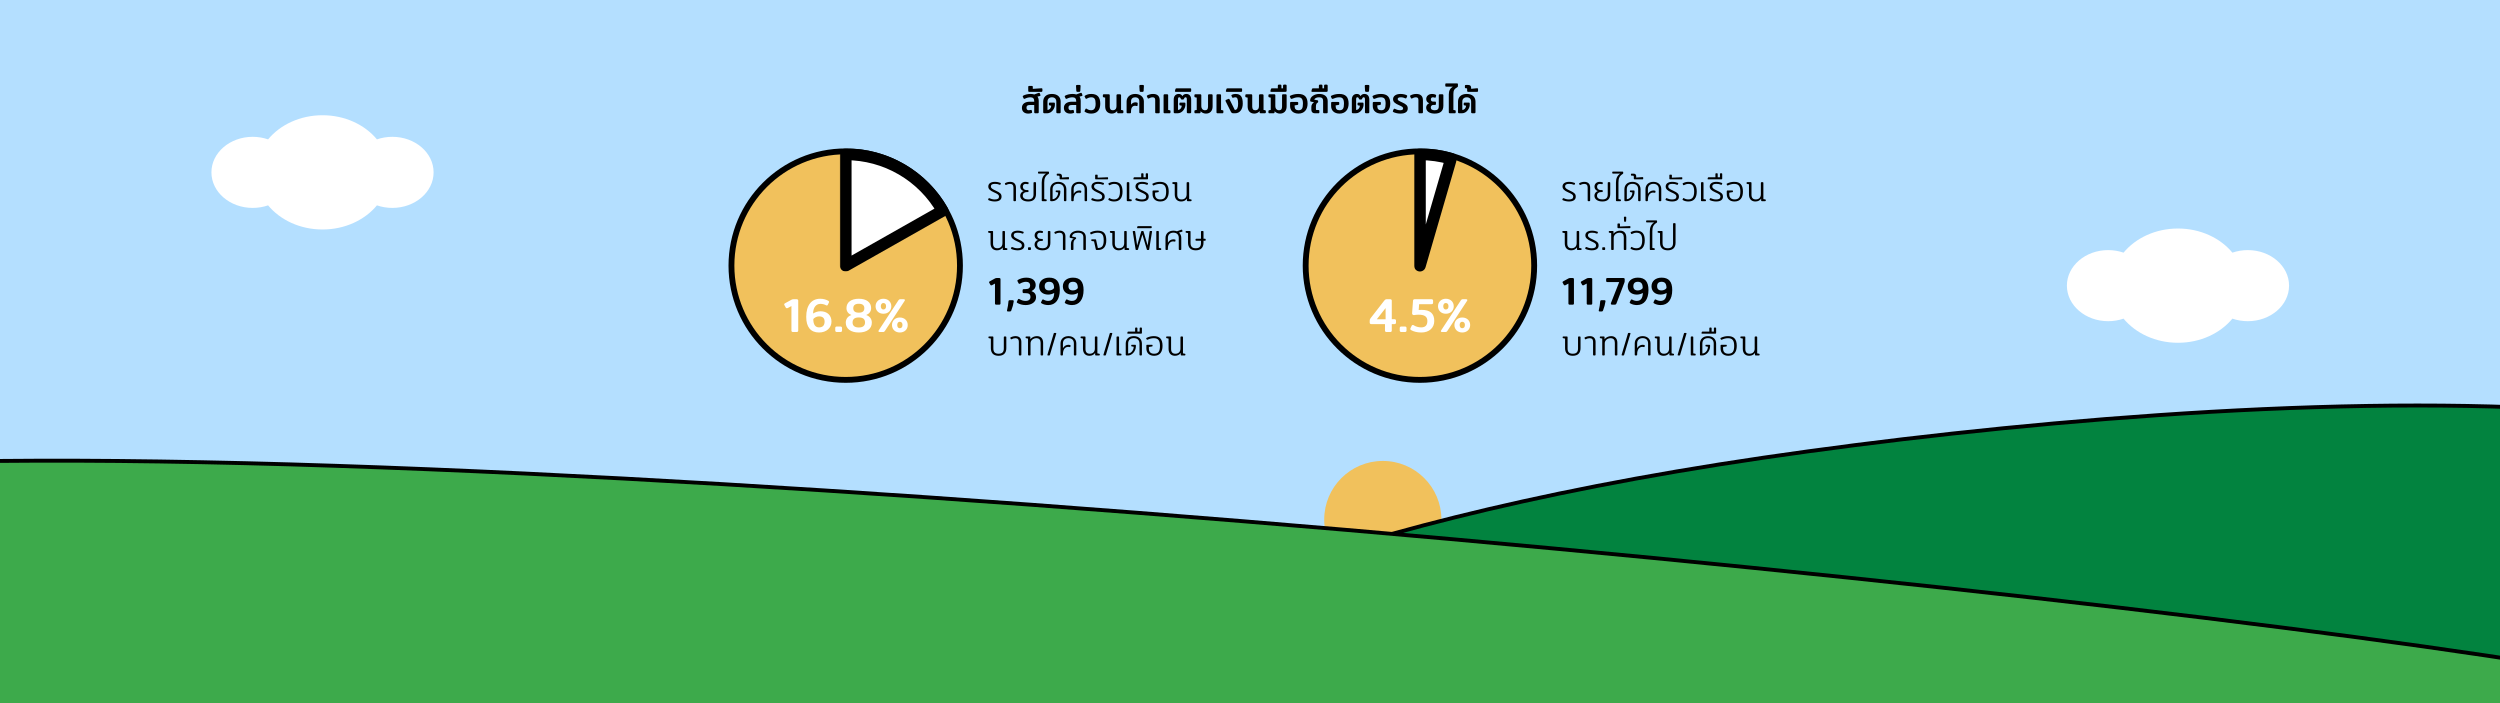
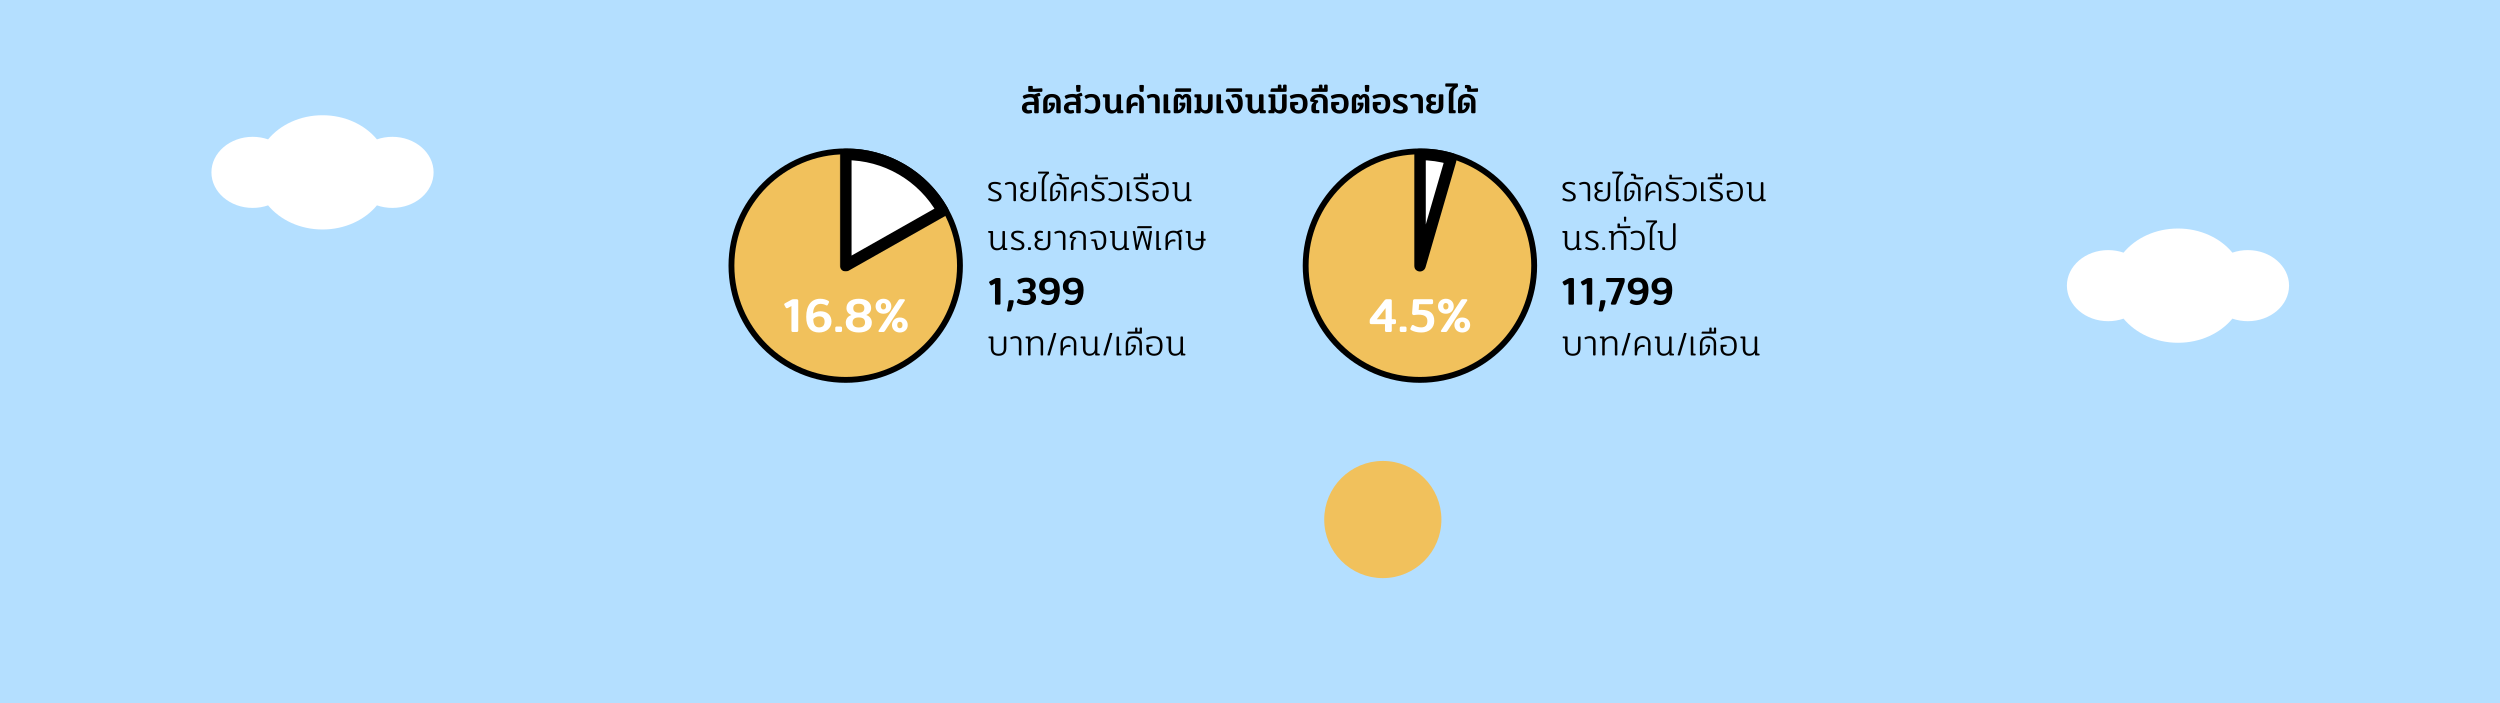
<svg xmlns="http://www.w3.org/2000/svg" width="1280" height="360" viewBox="0 0 1280 360" fill="none">
  <rect x="0" y="0" width="1280" height="360" fill="#333333" stroke="none" />
  <g clip-path="url(#clip0_1373_18998)">
    <rect width="1280" height="360" fill="#B4DFFF" />
    <circle cx="708" cy="266" r="30" fill="#F1C15C" />
    <g clip-path="url(#clip1_1373_18998)">
      <path d="M902.86 234.343C656.836 270.466 561.877 329.431 512 356L1312 356V209.725C1186 202 1022.57 216.767 902.86 234.343Z" fill="#02833F" stroke="black" stroke-width="2" />
      <path d="M1384 356C1247.97 319.431 410.198 231.937 0 236L-4 236V356L1384 356Z" fill="#3DAA4B" stroke="black" stroke-width="2" />
      <rect y="352" width="1280" height="8" fill="#3DAA4B" />
    </g>
    <path d="M532.375 47.754C532.293 47.506 532.012 47.456 531.682 47.572L529.554 48.364C529.009 48.182 528.349 48.1 527.574 48.1C526.105 48.1 524.719 48.513 523.911 48.958C523.614 49.123 523.548 49.255 523.713 49.602L524.109 50.41C524.224 50.657 524.472 50.691 524.752 50.542C525.577 50.113 526.584 49.816 527.574 49.816C528.91 49.816 529.521 50.476 529.521 51.796V52.077H527.31C524.785 52.077 523.218 53.215 523.218 55.212C523.218 57.076 524.488 58.165 526.452 58.165C527.112 58.165 527.656 58.066 528.102 57.885C528.465 57.736 528.514 57.62 528.415 57.224L528.217 56.482C528.151 56.234 528.003 56.202 527.739 56.3C527.508 56.383 527.062 56.449 526.765 56.449C526.056 56.449 525.561 56.069 525.561 55.178C525.561 54.106 526.089 53.76 527.458 53.76H529.521V57.489C529.521 57.802 529.719 58 530.065 58H531.286C531.633 58 531.831 57.802 531.831 57.489V51.746C531.831 50.822 531.633 50.047 531.187 49.453C531.649 49.37 531.963 49.304 532.293 49.206C532.689 49.09 532.788 48.925 532.672 48.578L532.375 47.754ZM533.203 47.028C533.55 47.028 533.715 46.813 533.715 46.549V45.708C533.715 45.312 533.55 45.163 533.104 45.196L528.798 45.493V44.388C528.798 44.14 528.633 43.992 528.319 43.992H526.933C526.587 43.992 526.455 44.14 526.455 44.42V46.532C526.455 46.83 526.62 47.028 526.983 47.028H533.203ZM536.148 58C538.656 58 540.108 55.278 540.108 53.76V52.968C540.108 52.67 539.976 52.522 539.646 52.522H537.484C537.171 52.522 537.039 52.654 537.039 52.951V53.578C537.039 53.809 537.138 53.908 537.369 53.958L538.243 54.123C538.243 55.145 537.402 56.284 536.313 56.284V51.994C536.313 50.657 537.187 49.816 538.59 49.816C539.992 49.816 540.834 50.657 540.834 51.994V57.489C540.834 57.802 541.114 58 541.461 58H542.434C542.781 58 543.061 57.802 543.061 57.489V52.027C543.061 49.684 541.461 48.1 538.59 48.1C535.719 48.1 534.118 49.684 534.118 52.027V57.489C534.118 57.802 534.399 58 534.745 58H536.148ZM553.87 47.754C553.788 47.506 553.507 47.456 553.177 47.572L551.049 48.364C550.504 48.182 549.844 48.1 549.069 48.1C547.6 48.1 546.214 48.513 545.406 48.958C545.109 49.123 545.043 49.255 545.208 49.602L545.604 50.41C545.719 50.657 545.967 50.691 546.247 50.542C547.072 50.113 548.079 49.816 549.069 49.816C550.405 49.816 551.016 50.476 551.016 51.796V52.077H548.805C546.28 52.077 544.713 53.215 544.713 55.212C544.713 57.076 545.983 58.165 547.947 58.165C548.607 58.165 549.151 58.066 549.597 57.885C549.96 57.736 550.009 57.62 549.91 57.224L549.712 56.482C549.646 56.234 549.498 56.202 549.234 56.3C549.003 56.383 548.557 56.449 548.26 56.449C547.551 56.449 547.056 56.069 547.056 55.178C547.056 54.106 547.584 53.76 548.953 53.76H551.016V57.489C551.016 57.802 551.214 58 551.56 58H552.781C553.128 58 553.326 57.802 553.326 57.489V51.746C553.326 50.822 553.128 50.047 552.682 49.453C553.144 49.37 553.458 49.304 553.788 49.206C554.184 49.09 554.283 48.925 554.167 48.578L553.87 47.754ZM552.603 47.028C552.917 47.028 553.098 46.83 553.115 46.532L553.263 44.008C553.28 43.694 553.082 43.496 552.719 43.496H551.465C551.102 43.496 550.904 43.694 550.92 44.025L551.069 46.516C551.085 46.83 551.267 47.028 551.58 47.028H552.603ZM558.666 58.165C561.652 58.165 563.335 56.432 563.335 53.083C563.335 49.75 561.85 48.1 558.732 48.1C557.478 48.1 556.669 48.347 555.646 48.892C555.283 49.09 555.234 49.222 555.399 49.569L555.811 50.41C555.91 50.608 556.191 50.674 556.405 50.542C557.098 50.113 557.841 49.816 558.732 49.816C560.316 49.816 560.959 50.674 560.959 53.083C560.959 55.393 560.2 56.449 558.666 56.449C557.808 56.449 557.115 56.185 556.438 55.706C556.158 55.508 555.877 55.591 555.762 55.839L555.366 56.68C555.217 57.01 555.217 57.142 555.613 57.356C556.521 57.885 557.445 58.165 558.666 58.165ZM569.265 58.165C570.436 58.165 571.426 57.587 571.987 56.828V57.489C571.987 57.802 572.185 58 572.532 58H574.644C574.974 58 575.172 57.835 575.172 57.538V56.861C575.172 56.647 575.023 56.465 574.726 56.416L573.984 56.284V48.776C573.984 48.463 573.703 48.265 573.357 48.265H572.268C571.921 48.265 571.641 48.463 571.641 48.776V54.403C571.641 55.624 571.03 56.449 569.76 56.449C568.704 56.449 568.192 55.871 568.192 54.568V48.776C568.192 48.463 567.994 48.265 567.648 48.265H565.14C564.81 48.265 564.661 48.43 564.661 48.727V49.404C564.661 49.7 564.859 49.783 565.09 49.833L565.849 49.981V54.502C565.849 56.763 567.153 58.165 569.265 58.165ZM578.534 58C578.881 58 579.079 57.802 579.079 57.489V57.093C579.079 55.112 579.854 54.156 581.092 54.156C581.356 54.156 581.653 54.188 581.933 54.288C582.197 54.386 582.395 54.271 582.412 54.04L582.511 53.017C582.527 52.77 582.511 52.621 582.214 52.522C582.016 52.44 581.653 52.39 581.306 52.39C580.415 52.39 579.689 52.803 579.095 53.562V51.895C579.095 50.575 579.887 49.816 581.24 49.816C582.577 49.816 583.319 50.559 583.319 51.895V57.489C583.319 57.802 583.517 58 583.864 58H585.118C585.464 58 585.662 57.802 585.662 57.489V51.928C585.662 49.667 583.847 48.1 581.24 48.1C578.633 48.1 576.818 49.667 576.818 51.928V57.489C576.818 57.802 577.016 58 577.363 58H578.534ZM585.023 47.028C585.336 47.028 585.518 46.83 585.534 46.532L585.683 44.008C585.699 43.694 585.501 43.496 585.138 43.496H583.884C583.521 43.496 583.323 43.694 583.34 44.025L583.488 46.516C583.505 46.83 583.686 47.028 584 47.028H585.023ZM593.223 58C593.57 58 593.768 57.802 593.768 57.489V51.35C593.768 49.206 592.613 48.1 590.369 48.1C589.346 48.1 588.273 48.347 587.399 48.843C587.135 48.991 587.102 49.139 587.234 49.404L587.646 50.261C587.745 50.476 587.993 50.509 588.224 50.394C588.801 50.063 589.412 49.816 590.187 49.816C591.062 49.816 591.458 50.261 591.458 51.169V57.489C591.458 57.802 591.656 58 592.002 58H593.223ZM598.804 58C599.134 58 599.282 57.835 599.282 57.538V56.861C599.282 56.565 599.084 56.482 598.853 56.432L598.094 56.284V48.776C598.094 48.463 597.896 48.265 597.55 48.265H596.296C595.949 48.265 595.751 48.463 595.751 48.776V57.489C595.751 57.802 595.949 58 596.296 58H598.804ZM602.969 58C605.477 58 606.929 55.278 606.929 53.76V52.968C606.929 52.67 606.797 52.522 606.467 52.522H604.306C603.992 52.522 603.86 52.654 603.86 52.951V53.578C603.86 53.809 603.959 53.908 604.19 53.958L605.065 54.123C605.065 55.145 604.223 56.284 603.134 56.284V50.855C603.134 50.146 603.316 49.8 603.778 49.8C604.19 49.8 604.421 50.096 604.669 50.691C604.751 50.889 604.883 50.971 605.114 50.971H605.675C605.906 50.971 606.038 50.889 606.121 50.691C606.368 50.096 606.599 49.8 607.012 49.8C607.474 49.8 607.655 50.146 607.655 50.855V57.489C607.655 57.802 607.936 58 608.282 58H609.256C609.602 58 609.883 57.802 609.883 57.489V50.987C609.883 49.206 608.959 48.1 607.358 48.1C606.55 48.1 605.84 48.43 605.411 49.189H605.378C604.949 48.43 604.372 48.1 603.53 48.1C601.93 48.1 600.94 49.206 600.94 50.987V57.489C600.94 57.802 601.22 58 601.567 58H602.969ZM609.307 47.028C609.786 47.028 609.885 46.846 609.885 46.45V45.79C609.885 45.394 609.786 45.212 609.307 45.212H602.41C602.064 45.212 601.932 45.328 601.849 45.592L601.585 46.516C601.486 46.846 601.684 47.028 602.031 47.028H609.307ZM617.458 58.165C619.57 58.165 620.857 56.763 620.857 54.502V48.776C620.857 48.463 620.659 48.265 620.313 48.265H619.059C618.712 48.265 618.514 48.463 618.514 48.776V54.568C618.514 55.871 618.036 56.449 616.98 56.449C615.841 56.449 615.066 55.624 615.066 54.403V48.776C615.066 48.463 614.868 48.265 614.521 48.265H612.013C611.683 48.265 611.535 48.43 611.535 48.727V49.404C611.535 49.651 611.683 49.8 611.98 49.849L612.723 49.981V56.284L611.98 56.416C611.683 56.465 611.535 56.63 611.535 56.861V57.538C611.535 57.835 611.683 58 612.013 58H614.142C614.488 58 614.686 57.785 614.686 57.472V56.944C615.33 57.687 616.336 58.165 617.458 58.165ZM625.89 58C626.22 58 626.369 57.835 626.369 57.538V56.861C626.369 56.565 626.171 56.482 625.94 56.432L625.181 56.284V48.776C625.181 48.463 624.983 48.265 624.636 48.265H623.382C623.036 48.265 622.838 48.463 622.838 48.776V57.489C622.838 57.802 623.036 58 623.382 58H625.89ZM632.382 58C634.791 58 636.293 55.954 636.293 53.083C636.293 49.569 635.253 48.1 632.564 48.1C631.92 48.1 631.244 48.248 630.798 48.48C630.435 48.678 630.402 48.876 630.551 49.156L630.914 49.882C631.029 50.096 631.128 50.196 631.524 50.014C631.854 49.882 632.25 49.816 632.564 49.816C633.488 49.816 633.917 50.789 633.917 53.083C633.917 54.997 633.488 56.3 632.217 56.3L629.528 50.889C629.379 50.608 629.231 50.526 628.95 50.641L627.762 51.136C627.465 51.268 627.383 51.565 627.515 51.829L630.221 57.224C630.501 57.769 630.897 58 631.425 58H632.382ZM635.379 47.028C635.857 47.028 635.956 46.846 635.956 46.45V45.79C635.956 45.394 635.857 45.212 635.379 45.212H628.482C628.135 45.212 628.003 45.328 627.921 45.592L627.657 46.516C627.558 46.846 627.756 47.028 628.102 47.028H635.379ZM642.21 58.165C643.381 58.165 644.371 57.587 644.932 56.828V57.489C644.932 57.802 645.13 58 645.477 58H647.589C647.919 58 648.117 57.835 648.117 57.538V56.861C648.117 56.647 647.968 56.465 647.671 56.416L646.929 56.284V48.776C646.929 48.463 646.648 48.265 646.302 48.265H645.213C644.866 48.265 644.586 48.463 644.586 48.776V54.403C644.586 55.624 643.975 56.449 642.705 56.449C641.649 56.449 641.137 55.871 641.137 54.568V48.776C641.137 48.463 640.939 48.265 640.593 48.265H638.085C637.755 48.265 637.606 48.43 637.606 48.727V49.404C637.606 49.7 637.804 49.783 638.035 49.833L638.794 49.981V54.502C638.794 56.763 640.098 58.165 642.21 58.165ZM655.357 58.165C657.469 58.165 658.756 56.763 658.756 54.502V48.776C658.756 48.463 658.558 48.265 658.211 48.265H656.957C656.611 48.265 656.413 48.463 656.413 48.776V54.568C656.413 55.871 655.934 56.449 654.878 56.449C653.74 56.449 652.964 55.624 652.964 54.403V48.776C652.964 48.463 652.766 48.265 652.42 48.265H649.912C649.582 48.265 649.433 48.43 649.433 48.727V49.404C649.433 49.651 649.582 49.8 649.879 49.849L650.621 49.981V56.284L649.879 56.416C649.582 56.465 649.433 56.63 649.433 56.861V57.538C649.433 57.835 649.582 58 649.912 58H652.04C652.387 58 652.585 57.785 652.585 57.472V56.944C653.228 57.687 654.235 58.165 655.357 58.165ZM658.096 47.028C658.575 47.028 658.756 46.846 658.756 46.45V43.959C658.756 43.546 658.608 43.315 658.162 43.315H657.519C657.073 43.315 656.925 43.546 656.925 43.959V45.212H656.083V43.959C656.083 43.546 655.935 43.315 655.489 43.315H654.862C654.417 43.315 654.252 43.546 654.252 43.959V45.212H651.282C650.935 45.212 650.803 45.328 650.721 45.592L650.457 46.516C650.358 46.846 650.556 47.028 650.902 47.028H658.096ZM664.828 58.165C667.732 58.165 669.481 56.202 669.481 53.083C669.481 49.7 667.996 48.1 664.68 48.1C663.063 48.1 661.677 48.513 660.736 48.958C660.423 49.106 660.324 49.321 660.472 49.635L660.852 50.41C660.967 50.657 661.198 50.707 661.495 50.575C662.419 50.163 663.508 49.816 664.68 49.816C666.445 49.816 667.105 50.724 667.105 53.083C667.105 55.541 666.495 56.449 664.828 56.449C663.508 56.449 662.848 55.773 662.848 54.386V53.958L664.251 53.743C664.548 53.694 664.68 53.578 664.68 53.331V52.621C664.68 52.324 664.498 52.192 664.168 52.192H661.066C660.72 52.192 660.522 52.39 660.522 52.703V54.304C660.522 56.597 662.155 58.165 664.828 58.165ZM675.04 58C675.37 58 675.518 57.835 675.518 57.538V56.763C675.518 56.482 675.37 56.317 675.073 56.317H674.099C673.852 56.317 673.753 56.218 673.753 55.971V54.617C673.753 53.446 674.05 52.836 674.561 52.605C674.776 52.505 674.891 52.373 674.891 52.225V51.714C674.891 51.483 674.792 51.4 674.545 51.35L672.878 51.02C673.225 50.228 674.132 49.816 675.403 49.816C676.789 49.816 677.432 50.361 677.432 51.664V57.489C677.432 57.802 677.63 58 677.977 58H679.231C679.577 58 679.775 57.802 679.775 57.489V51.779C679.775 49.437 678.158 48.1 675.403 48.1C672.911 48.1 670.799 49.618 670.799 51.334V51.565C670.799 51.911 671.014 51.994 671.327 52.06L672.763 52.34V52.373C671.938 52.885 671.41 53.694 671.41 54.733V56.185C671.41 57.324 672.07 58 673.192 58H675.04ZM679.108 47.028C679.587 47.028 679.768 46.846 679.768 46.45V43.959C679.768 43.546 679.62 43.315 679.174 43.315H678.531C678.085 43.315 677.937 43.546 677.937 43.959V45.212H677.095V43.959C677.095 43.546 676.947 43.315 676.501 43.315H675.874C675.429 43.315 675.264 43.546 675.264 43.959V45.212H672.294C671.947 45.212 671.815 45.328 671.733 45.592L671.469 46.516C671.37 46.846 671.568 47.028 671.914 47.028H679.108ZM685.84 58.165C688.744 58.165 690.493 56.202 690.493 53.083C690.493 49.7 689.008 48.1 685.692 48.1C684.075 48.1 682.689 48.513 681.748 48.958C681.435 49.106 681.336 49.321 681.484 49.635L681.864 50.41C681.979 50.657 682.21 50.707 682.507 50.575C683.431 50.163 684.52 49.816 685.692 49.816C687.457 49.816 688.117 50.724 688.117 53.083C688.117 55.541 687.507 56.449 685.84 56.449C684.52 56.449 683.86 55.773 683.86 54.386V53.958L685.263 53.743C685.56 53.694 685.692 53.578 685.692 53.331V52.621C685.692 52.324 685.51 52.192 685.18 52.192H682.078C681.732 52.192 681.534 52.39 681.534 52.703V54.304C681.534 56.597 683.167 58.165 685.84 58.165ZM694.171 58C696.679 58 698.131 55.278 698.131 53.76V52.968C698.131 52.67 697.999 52.522 697.669 52.522H695.507C695.194 52.522 695.062 52.654 695.062 52.951V53.578C695.062 53.809 695.161 53.908 695.392 53.958L696.266 54.123C696.266 55.145 695.425 56.284 694.336 56.284V50.855C694.336 50.146 694.517 49.8 694.979 49.8C695.392 49.8 695.623 50.096 695.87 50.691C695.953 50.889 696.085 50.971 696.316 50.971H696.877C697.108 50.971 697.24 50.889 697.322 50.691C697.57 50.096 697.801 49.8 698.213 49.8C698.675 49.8 698.857 50.146 698.857 50.855V57.489C698.857 57.802 699.137 58 699.484 58H700.457C700.804 58 701.084 57.802 701.084 57.489V50.987C701.084 49.206 700.16 48.1 698.56 48.1C697.751 48.1 697.042 48.43 696.613 49.189H696.58C696.151 48.43 695.573 48.1 694.732 48.1C693.131 48.1 692.141 49.206 692.141 50.987V57.489C692.141 57.802 692.422 58 692.768 58H694.171ZM700.442 47.028C700.756 47.028 700.937 46.83 700.954 46.532L701.102 44.008C701.119 43.694 700.921 43.496 700.558 43.496H699.304C698.941 43.496 698.743 43.694 698.759 44.025L698.908 46.516C698.924 46.83 699.106 47.028 699.419 47.028H700.442ZM707.158 58.165C710.062 58.165 711.811 56.202 711.811 53.083C711.811 49.7 710.326 48.1 707.009 48.1C705.392 48.1 704.006 48.513 703.066 48.958C702.752 49.106 702.653 49.321 702.802 49.635L703.181 50.41C703.297 50.657 703.528 50.707 703.825 50.575C704.749 50.163 705.838 49.816 707.009 49.816C708.775 49.816 709.435 50.724 709.435 53.083C709.435 55.541 708.824 56.449 707.158 56.449C705.838 56.449 705.178 55.773 705.178 54.386V53.958L706.58 53.743C706.877 53.694 707.009 53.578 707.009 53.331V52.621C707.009 52.324 706.828 52.192 706.498 52.192H703.396C703.049 52.192 702.851 52.39 702.851 52.703V54.304C702.851 56.597 704.485 58.165 707.158 58.165ZM716.891 58.165C719.531 58.165 720.768 57.241 720.768 55.525C720.768 54.09 720.009 53.364 717.798 52.373C716.148 51.631 715.62 51.367 715.62 50.74C715.62 50.196 716.033 49.816 717.122 49.816C718.145 49.816 718.805 50.014 719.432 50.328C719.729 50.476 719.96 50.41 720.092 50.146L720.438 49.404C720.554 49.139 720.537 48.941 720.207 48.743C719.646 48.43 718.376 48.1 717.122 48.1C714.713 48.1 713.244 49.172 713.244 50.789C713.244 52.324 714.498 53.05 716.247 53.825C717.848 54.535 718.392 54.816 718.392 55.525C718.392 56.136 717.897 56.449 716.891 56.449C715.884 56.449 714.828 56.086 714.168 55.723C713.904 55.575 713.673 55.657 713.574 55.888L713.195 56.73C713.096 56.961 713.063 57.158 713.426 57.389C714.003 57.736 715.587 58.165 716.891 58.165ZM727.995 58C728.341 58 728.539 57.802 728.539 57.489V51.35C728.539 49.206 727.384 48.1 725.14 48.1C724.117 48.1 723.045 48.347 722.17 48.843C721.906 48.991 721.873 49.139 722.005 49.404L722.418 50.261C722.517 50.476 722.764 50.509 722.995 50.394C723.573 50.063 724.183 49.816 724.959 49.816C725.833 49.816 726.229 50.261 726.229 51.169V57.489C726.229 57.802 726.427 58 726.774 58H727.995ZM734.549 58.165C737.453 58.165 739.004 56.845 739.004 54.073V48.776C739.004 48.463 738.806 48.265 738.459 48.265H737.205C736.859 48.265 736.661 48.463 736.661 48.776V54.436C736.661 55.871 735.951 56.449 734.549 56.449C733.311 56.449 732.569 56.02 732.569 55.047C732.569 54.205 733.13 53.71 733.938 53.71H734.763C735.077 53.71 735.209 53.545 735.209 53.264V52.489C735.209 52.192 735.077 52.027 734.763 52.027H733.856C733.064 52.027 732.602 51.664 732.602 50.905C732.602 50.179 733.031 49.816 733.592 49.816C733.922 49.816 734.285 49.882 734.516 49.981C734.78 50.096 735.027 50.014 735.093 49.767L735.275 49.074C735.357 48.76 735.291 48.611 735.011 48.463C734.532 48.232 733.988 48.1 733.196 48.1C731.496 48.1 730.226 49.189 730.226 50.707C730.226 51.763 730.787 52.505 731.76 52.852V52.885C730.787 53.231 730.193 54.123 730.193 55.08C730.193 57.01 731.958 58.165 734.549 58.165ZM744.841 58C745.171 58 745.32 57.835 745.32 57.538V56.861C745.32 56.548 745.122 56.482 744.891 56.432L744.132 56.284V48.215C744.132 46.384 744.511 45.559 746.062 44.701C746.359 44.536 746.458 44.404 746.458 44.09V43.117C746.458 42.82 746.31 42.688 745.93 42.688H740.518C740.139 42.688 739.99 42.82 739.99 43.117V43.925C739.99 44.222 740.155 44.371 740.518 44.371H743.818V44.404C742.515 45.179 741.789 46.434 741.789 48.315V57.489C741.789 57.802 741.987 58 742.333 58H744.841ZM748.537 58C751.045 58 752.497 55.278 752.497 53.76V52.968C752.497 52.67 752.365 52.522 752.035 52.522H749.873C749.56 52.522 749.428 52.654 749.428 52.951V53.578C749.428 53.809 749.527 53.908 749.758 53.958L750.632 54.123C750.632 55.145 749.791 56.284 748.702 56.284V51.994C748.702 50.657 749.576 49.816 750.979 49.816C752.381 49.816 753.223 50.657 753.223 51.994V57.489C753.223 57.802 753.503 58 753.85 58H754.823C755.17 58 755.45 57.802 755.45 57.489V52.027C755.45 49.684 753.85 48.1 750.979 48.1C748.108 48.1 746.507 49.684 746.507 52.027V57.489C746.507 57.802 746.788 58 747.134 58H748.537ZM756.228 47.028C756.607 47.028 756.756 46.895 756.756 46.599V45.658C756.756 45.295 756.624 45.13 756.162 45.179L753.225 45.477V44.981C753.225 44.041 752.779 43.496 751.657 43.496H750.519C750.156 43.496 750.024 43.645 750.024 43.942V44.751C750.024 45.047 750.156 45.196 750.519 45.196H750.849C751.096 45.196 751.179 45.312 751.179 45.526V46.549C751.179 46.846 751.393 47.028 751.756 47.028H756.228Z" fill="black" />
    <circle cx="433" cy="136" r="58.5" fill="#F1C15C" stroke="black" stroke-width="3" />
    <mask id="path-7-outside-1_1373_18998" maskUnits="userSpaceOnUse" x="430" y="76" width="56" height="63" fill="black">
      <rect fill="white" x="430" y="76" width="56" height="63" />
      <path d="M433 79C443.087 79 452.992 81.677 461.707 86.756C470.421 91.836 477.631 99.137 482.6 107.915L433 136L433 79Z" />
    </mask>
    <path d="M433 79C443.087 79 452.992 81.677 461.707 86.756C470.421 91.836 477.631 99.137 482.6 107.915L433 136L433 79Z" fill="white" />
    <path d="M433 79C443.087 79 452.992 81.677 461.707 86.756C470.421 91.836 477.631 99.137 482.6 107.915L433 136L433 79Z" stroke="black" stroke-width="6" stroke-linejoin="round" mask="url(#path-7-outside-1_1373_18998)" />
    <path d="M407.901 170C408.405 170 408.693 169.712 408.693 169.256V153.944C408.693 153.488 408.405 153.2 407.901 153.2H406.293C405.885 153.2 405.597 153.272 405.237 153.464L401.949 155.264C401.373 155.576 401.469 155.936 401.613 156.2L402.333 157.52C402.501 157.832 402.981 157.904 403.341 157.712L405.213 156.704V169.256C405.213 169.712 405.501 170 406.005 170H407.901ZM419.36 170.24C423.152 170.24 425.72 167.84 425.72 164.672C425.72 161.432 423.536 159.368 420.08 159.368C418.688 159.368 417.32 159.848 416.312 160.52C416.312 157.448 417.824 155.576 420.056 155.576C421.256 155.576 422.24 155.912 422.936 156.296C423.32 156.512 423.656 156.392 423.776 156.152L424.376 154.952C424.592 154.496 424.52 154.28 424.016 153.968C422.984 153.368 421.496 152.96 419.96 152.96C415.496 152.96 412.784 156.248 412.784 162.248C412.784 167.456 415.064 170.24 419.36 170.24ZM419.36 167.624C417.392 167.624 416.408 166.112 416.408 163.352C416.984 162.656 418.16 161.984 419.36 161.984C421.352 161.984 422.192 163.016 422.192 164.672C422.192 166.592 421.184 167.624 419.36 167.624ZM430.308 170C430.836 170 431.124 169.688 431.124 169.232V167.936C431.124 167.48 430.812 167.168 430.284 167.168H428.46C427.932 167.168 427.644 167.48 427.644 167.936V169.232C427.644 169.688 427.956 170 428.484 170H430.308ZM439.706 170.24C443.762 170.24 446.378 168.344 446.378 165.224C446.378 163.304 445.322 161.936 443.498 161.288C445.13 160.592 446.018 159.416 446.018 157.736C446.018 154.736 443.57 152.96 439.706 152.96C435.842 152.96 433.394 154.736 433.394 157.736C433.394 159.416 434.282 160.592 435.914 161.288C434.09 161.936 433.034 163.304 433.034 165.224C433.034 168.344 435.65 170.24 439.706 170.24ZM439.706 160.088C437.858 160.088 436.874 159.368 436.874 157.808C436.874 156.272 437.858 155.528 439.706 155.528C441.554 155.528 442.538 156.272 442.538 157.808C442.538 159.368 441.554 160.088 439.706 160.088ZM439.706 167.672C437.666 167.672 436.514 166.808 436.514 165.128C436.514 163.352 437.594 162.536 439.706 162.536C441.818 162.536 442.898 163.352 442.898 165.128C442.898 166.808 441.746 167.672 439.706 167.672ZM452.3 160.64C454.724 160.64 456.356 159.032 456.356 156.8C456.356 154.592 454.724 152.96 452.3 152.96C449.924 152.96 448.292 154.616 448.292 156.8C448.292 159.008 449.924 160.64 452.3 160.64ZM452.108 170C452.588 170 452.852 169.808 453.092 169.424L463.172 154.04C463.484 153.584 463.292 153.2 462.668 153.2H460.988C460.484 153.2 460.22 153.416 459.98 153.776L449.9 169.16C449.612 169.616 449.78 170 450.404 170H452.108ZM452.252 158.456C451.46 158.456 450.98 157.76 450.98 156.776C450.98 155.864 451.46 155.144 452.252 155.144C453.188 155.144 453.668 155.792 453.668 156.776C453.668 157.832 453.188 158.456 452.252 158.456ZM460.7 170.24C463.124 170.24 464.756 168.632 464.756 166.4C464.756 164.192 463.124 162.56 460.7 162.56C458.324 162.56 456.692 164.216 456.692 166.4C456.692 168.608 458.324 170.24 460.7 170.24ZM460.652 168.056C459.86 168.056 459.38 167.36 459.38 166.376C459.38 165.464 459.86 164.744 460.652 164.744C461.588 164.744 462.068 165.392 462.068 166.376C462.068 167.432 461.588 168.056 460.652 168.056Z" fill="white" />
    <path d="M509.274 103.165C511.501 103.165 512.788 102.307 512.788 100.706C512.788 99.337 512.178 98.694 509.983 97.687C507.888 96.73 507.327 96.301 507.327 95.476C507.327 94.552 507.987 94.139 509.422 94.139C510.33 94.139 511.105 94.272 511.798 94.585C511.996 94.684 512.128 94.651 512.211 94.486L512.392 94.106C512.491 93.876 512.442 93.76 512.227 93.644C511.551 93.347 510.429 93.1 509.422 93.1C507.277 93.1 506.007 94.007 506.007 95.493C506.007 96.73 506.848 97.555 508.828 98.446C510.61 99.238 511.485 99.634 511.485 100.706C511.485 101.663 510.775 102.125 509.274 102.125C508.3 102.125 507.31 101.845 506.601 101.498C506.403 101.399 506.238 101.432 506.155 101.597L505.957 102.092C505.891 102.241 505.924 102.389 506.122 102.488C506.832 102.835 508.152 103.165 509.274 103.165ZM519.228 103H519.822C520.02 103 520.169 102.851 520.169 102.653V96.053C520.169 94.288 519.179 93.1 517.215 93.1C516.308 93.1 515.433 93.331 514.674 93.743C514.493 93.826 514.443 93.958 514.526 94.106L514.757 94.602C514.839 94.75 514.955 94.783 515.153 94.684C515.697 94.371 516.44 94.156 517.116 94.156C518.304 94.156 518.882 94.766 518.882 95.987V102.653C518.882 102.851 519.03 103 519.228 103ZM526.452 103.165C529.224 103.165 530.445 101.647 530.445 99.287V93.612C530.445 93.413 530.296 93.265 530.098 93.265H529.504C529.306 93.265 529.158 93.413 529.158 93.612V99.535C529.158 101.284 528.283 102.109 526.452 102.109C524.802 102.109 523.663 101.465 523.663 100.178C523.663 98.957 524.538 98.347 525.66 98.347H526.287C526.468 98.347 526.6 98.215 526.6 98.034V97.654C526.6 97.472 526.468 97.324 526.287 97.324H525.643C524.455 97.324 523.696 96.631 523.696 95.641C523.696 94.618 524.29 94.156 525.181 94.156C525.511 94.156 525.858 94.206 526.138 94.288C526.336 94.354 526.501 94.305 526.551 94.123L526.666 93.743C526.716 93.562 526.683 93.43 526.468 93.347C526.056 93.199 525.577 93.1 525 93.1C523.465 93.1 522.376 94.139 522.376 95.575C522.376 96.631 522.987 97.423 524.059 97.819V97.852C523.053 98.198 522.343 99.09 522.343 100.178C522.343 102.026 523.977 103.165 526.452 103.165ZM533.713 103H535.577C535.808 103 535.907 102.901 535.907 102.703V102.422C535.907 102.224 535.808 102.142 535.643 102.109L534.653 101.911V93.463C534.653 91.384 535.115 90.081 536.897 89.025C537.013 88.942 537.079 88.843 537.079 88.711V88.166C537.079 87.985 536.947 87.853 536.732 87.853H531.815C531.601 87.853 531.469 87.985 531.469 88.166V88.546C531.469 88.744 531.601 88.876 531.815 88.876H535.528V88.892C534.026 89.882 533.366 91.368 533.366 93.496V102.653C533.366 102.851 533.515 103 533.713 103ZM538.054 103H538.879C540.942 103 542.889 100.723 542.889 98.331V97.852C542.889 97.654 542.757 97.522 542.559 97.522H540.81C540.612 97.522 540.513 97.621 540.513 97.819V98.083C540.513 98.248 540.595 98.331 540.744 98.347L541.783 98.545C541.783 100.211 540.496 101.977 538.929 101.977V96.895C538.929 95.179 539.968 94.123 541.816 94.123C543.664 94.123 544.737 95.179 544.737 96.895V102.653C544.737 102.851 544.902 103 545.1 103H545.611C545.809 103 545.974 102.851 545.974 102.653V96.928C545.974 94.635 544.341 93.1 541.816 93.1C539.308 93.1 537.691 94.635 537.691 96.928V102.653C537.691 102.851 537.856 103 538.054 103ZM542.86 91.829H547.002C547.216 91.829 547.315 91.731 547.315 91.532V90.955C547.315 90.74 547.2 90.641 546.969 90.674L543.735 90.906V90.229C543.735 89.404 543.273 88.909 542.349 88.909H541.359C541.144 88.909 541.045 89.025 541.045 89.222V89.618C541.045 89.817 541.144 89.932 541.359 89.932H541.953C542.382 89.932 542.514 90.081 542.514 90.576V91.499C542.514 91.681 542.662 91.829 542.86 91.829ZM548.833 103H549.378C549.576 103 549.724 102.851 549.724 102.653V102.257C549.724 99.882 550.912 98.594 552.364 98.594C552.645 98.594 552.909 98.627 553.156 98.694C553.404 98.76 553.503 98.71 553.536 98.528L553.618 97.984C553.635 97.802 553.618 97.72 553.387 97.638C553.173 97.555 552.826 97.522 552.546 97.522C551.374 97.522 550.368 98.165 549.724 99.254V96.796C549.724 95.146 550.797 94.123 552.546 94.123C554.278 94.123 555.318 95.129 555.318 96.796V102.653C555.318 102.851 555.466 103 555.664 103H556.225C556.44 103 556.572 102.851 556.572 102.653V96.829C556.572 94.635 554.971 93.1 552.546 93.1C550.12 93.1 548.487 94.618 548.487 96.829V102.653C548.487 102.851 548.635 103 548.833 103ZM562.093 103.165C564.32 103.165 565.607 102.307 565.607 100.706C565.607 99.337 564.997 98.694 562.802 97.687C560.707 96.73 560.146 96.301 560.146 95.476C560.146 94.552 560.806 94.139 562.241 94.139C563.149 94.139 563.924 94.272 564.617 94.585C564.815 94.684 564.947 94.651 565.03 94.486L565.211 94.106C565.31 93.876 565.261 93.76 565.046 93.644C564.37 93.347 563.248 93.1 562.241 93.1C560.096 93.1 558.826 94.007 558.826 95.493C558.826 96.73 559.667 97.555 561.647 98.446C563.429 99.238 564.304 99.634 564.304 100.706C564.304 101.663 563.594 102.125 562.093 102.125C561.119 102.125 560.129 101.845 559.42 101.498C559.222 101.399 559.057 101.432 558.974 101.597L558.776 102.092C558.71 102.241 558.743 102.389 558.941 102.488C559.651 102.835 560.971 103.165 562.093 103.165ZM561.06 91.829H567.033C567.231 91.829 567.33 91.731 567.33 91.549V91.037C567.33 90.806 567.247 90.74 567 90.757L562 90.972V89.734C562 89.552 561.885 89.421 561.687 89.421H561.043C560.829 89.421 560.713 89.552 560.713 89.734V91.499C560.713 91.681 560.862 91.829 561.06 91.829ZM570.447 103.165C573.269 103.165 574.737 101.432 574.737 98.083C574.737 94.668 573.368 93.1 570.48 93.1C569.408 93.1 568.451 93.364 567.675 93.793C567.494 93.892 567.444 93.991 567.543 94.189L567.758 94.668C567.857 94.849 567.989 94.898 568.154 94.799C568.913 94.387 569.688 94.156 570.48 94.156C572.543 94.156 573.417 95.261 573.417 98.083C573.417 100.855 572.46 102.109 570.447 102.109C569.556 102.109 568.863 101.911 568.154 101.465C567.972 101.35 567.824 101.383 567.741 101.564L567.494 102.076C567.428 102.241 567.461 102.356 567.659 102.456C568.533 102.967 569.441 103.165 570.447 103.165ZM577.257 103H579.122C579.336 103 579.435 102.901 579.435 102.703V102.422C579.435 102.224 579.353 102.142 579.188 102.109L578.198 101.911V93.612C578.198 93.413 578.049 93.265 577.851 93.265H577.257C577.059 93.265 576.911 93.413 576.911 93.612V102.653C576.911 102.851 577.059 103 577.257 103ZM584.635 103.165C586.863 103.165 588.15 102.307 588.15 100.706C588.15 99.337 587.539 98.694 585.345 97.687C583.249 96.73 582.688 96.301 582.688 95.476C582.688 94.552 583.348 94.139 584.784 94.139C585.691 94.139 586.467 94.272 587.16 94.585C587.358 94.684 587.49 94.651 587.572 94.486L587.754 94.106C587.853 93.876 587.803 93.76 587.589 93.644C586.912 93.347 585.79 93.1 584.784 93.1C582.639 93.1 581.368 94.007 581.368 95.493C581.368 96.73 582.21 97.555 584.19 98.446C585.972 99.238 586.846 99.634 586.846 100.706C586.846 101.663 586.137 102.125 584.635 102.125C583.662 102.125 582.672 101.845 581.962 101.498C581.764 101.399 581.599 101.432 581.517 101.597L581.319 102.092C581.253 102.241 581.286 102.389 581.484 102.488C582.193 102.835 583.513 103.165 584.635 103.165ZM580.533 91.829H587.414C587.645 91.829 587.777 91.681 587.777 91.483V89.058C587.777 88.843 587.645 88.695 587.414 88.695H586.968C586.754 88.695 586.622 88.843 586.622 89.058V90.773H585.467V89.058C585.467 88.843 585.318 88.695 585.104 88.695H584.658C584.444 88.695 584.295 88.843 584.295 89.058V90.773H580.781C580.583 90.773 580.467 90.873 580.434 91.021L580.302 91.483C580.22 91.731 580.335 91.829 580.533 91.829ZM594.062 103.165C596.966 103.165 598.385 101.234 598.385 98.083C598.385 94.602 596.884 93.1 593.914 93.1C592.577 93.1 591.307 93.43 590.201 93.991C590.003 94.073 589.954 94.206 590.053 94.387L590.3 94.849C590.383 94.981 590.531 95.014 590.729 94.931C591.62 94.486 592.726 94.156 593.914 94.156C596.141 94.156 597.065 95.311 597.065 98.083C597.065 100.954 596.207 102.109 594.062 102.109C592.346 102.109 591.389 101.201 591.389 99.486V98.644L592.99 98.397C593.204 98.364 593.27 98.281 593.27 98.1V97.786C593.27 97.605 593.155 97.522 592.957 97.522H590.449C590.251 97.522 590.102 97.671 590.102 97.868V99.403C590.102 101.696 591.604 103.165 594.062 103.165ZM604.756 103.165C606.109 103.165 607.099 102.587 607.71 101.696V102.653C607.71 102.851 607.858 103 608.056 103H609.739C609.937 103 610.086 102.868 610.086 102.67V102.422C610.086 102.274 610.02 102.142 609.805 102.109L608.848 101.927V93.612C608.848 93.413 608.683 93.265 608.485 93.265H607.924C607.726 93.265 607.561 93.413 607.561 93.612V99.502C607.561 101.119 606.571 102.109 604.971 102.109C603.519 102.109 602.76 101.317 602.76 99.667V93.612C602.76 93.413 602.611 93.265 602.413 93.265H600.565C600.367 93.265 600.235 93.397 600.235 93.595V93.843C600.235 94.007 600.351 94.123 600.499 94.156L601.473 94.354V99.601C601.473 101.861 602.76 103.165 604.756 103.165ZM510.445 128.165C511.798 128.165 512.788 127.587 513.399 126.696V127.653C513.399 127.851 513.547 128 513.745 128H515.428C515.626 128 515.775 127.868 515.775 127.67V127.422C515.775 127.274 515.709 127.142 515.494 127.109L514.537 126.927V118.611C514.537 118.413 514.372 118.265 514.174 118.265H513.613C513.415 118.265 513.25 118.413 513.25 118.611V124.502C513.25 126.119 512.26 127.109 510.66 127.109C509.208 127.109 508.449 126.317 508.449 124.667V118.611C508.449 118.413 508.3 118.265 508.102 118.265H506.254C506.056 118.265 505.924 118.397 505.924 118.595V118.842C505.924 119.007 506.04 119.123 506.188 119.156L507.162 119.354V124.601C507.162 126.861 508.449 128.165 510.445 128.165ZM520.972 128.165C523.199 128.165 524.486 127.307 524.486 125.706C524.486 124.337 523.876 123.693 521.681 122.687C519.586 121.73 519.025 121.301 519.025 120.476C519.025 119.552 519.685 119.139 521.12 119.139C522.028 119.139 522.803 119.271 523.496 119.585C523.694 119.684 523.826 119.651 523.909 119.486L524.09 119.106C524.189 118.875 524.14 118.76 523.925 118.644C523.249 118.347 522.127 118.1 521.12 118.1C518.975 118.1 517.705 119.007 517.705 120.492C517.705 121.73 518.546 122.555 520.526 123.446C522.308 124.238 523.183 124.634 523.183 125.706C523.183 126.663 522.473 127.125 520.972 127.125C519.998 127.125 519.008 126.845 518.299 126.498C518.101 126.399 517.936 126.432 517.853 126.597L517.655 127.092C517.589 127.241 517.622 127.389 517.82 127.488C518.53 127.835 519.85 128.165 520.972 128.165ZM526.686 128H527.478C527.693 128 527.841 127.851 527.841 127.653V126.944C527.841 126.746 527.693 126.597 527.478 126.597H526.686C526.488 126.597 526.34 126.746 526.34 126.944V127.653C526.34 127.851 526.488 128 526.686 128ZM533.8 128.165C536.572 128.165 537.793 126.647 537.793 124.287V118.611C537.793 118.413 537.644 118.265 537.446 118.265H536.852C536.654 118.265 536.506 118.413 536.506 118.611V124.535C536.506 126.284 535.631 127.109 533.8 127.109C532.15 127.109 531.011 126.465 531.011 125.178C531.011 123.957 531.886 123.347 533.008 123.347H533.635C533.816 123.347 533.948 123.215 533.948 123.033V122.654C533.948 122.472 533.816 122.324 533.635 122.324H532.991C531.803 122.324 531.044 121.631 531.044 120.641C531.044 119.618 531.638 119.156 532.529 119.156C532.859 119.156 533.206 119.205 533.486 119.288C533.684 119.354 533.849 119.304 533.899 119.123L534.014 118.743C534.064 118.562 534.031 118.43 533.816 118.347C533.404 118.199 532.925 118.1 532.348 118.1C530.813 118.1 529.724 119.139 529.724 120.575C529.724 121.631 530.335 122.423 531.407 122.819V122.852C530.401 123.198 529.691 124.089 529.691 125.178C529.691 127.026 531.325 128.165 533.8 128.165ZM544.558 128H545.152C545.35 128 545.499 127.851 545.499 127.653V121.053C545.499 119.288 544.509 118.1 542.545 118.1C541.638 118.1 540.763 118.331 540.004 118.743C539.823 118.826 539.773 118.958 539.856 119.106L540.087 119.601C540.169 119.75 540.285 119.783 540.483 119.684C541.027 119.37 541.77 119.156 542.446 119.156C543.634 119.156 544.212 119.766 544.212 120.987V127.653C544.212 127.851 544.36 128 544.558 128ZM548.664 128H549.258C549.472 128 549.604 127.851 549.604 127.653V124.749C549.604 123.429 550.017 122.786 550.809 122.34C550.908 122.274 550.974 122.192 550.974 122.076V121.812C550.974 121.647 550.891 121.548 550.726 121.515L548.862 121.103C549.01 119.898 550.116 119.156 551.914 119.156C553.861 119.156 554.67 119.931 554.67 121.548V127.653C554.67 127.851 554.802 128 555.016 128H555.61C555.808 128 555.957 127.851 555.957 127.653V121.565C555.957 119.337 554.521 118.1 551.914 118.1C549.505 118.1 547.674 119.535 547.674 121.235V121.449C547.674 121.614 547.789 121.73 547.954 121.763L549.769 122.175V122.192C548.845 122.654 548.317 123.561 548.317 124.865V127.653C548.317 127.851 548.466 128 548.664 128ZM561.497 128H562.256C565.045 128 566.414 126.185 566.414 123.083C566.414 119.601 565.111 118.1 562.025 118.1C560.59 118.1 559.352 118.446 558.329 118.958C558.148 119.057 558.082 119.172 558.164 119.37L558.395 119.849C558.461 120.014 558.626 120.03 558.824 119.948C559.781 119.453 560.837 119.156 562.025 119.156C564.253 119.156 565.094 120.195 565.094 123.083C565.094 125.838 564.253 126.977 562.108 126.977L561.2 122.786C561.151 122.604 561.035 122.522 560.837 122.522H559.055C558.857 122.522 558.742 122.621 558.742 122.819V123.099C558.742 123.264 558.824 123.347 559.006 123.396L560.144 123.578L561.052 127.67C561.101 127.901 561.25 128 561.497 128ZM572.787 128.165C574.14 128.165 575.13 127.587 575.741 126.696V127.653C575.741 127.851 575.889 128 576.087 128H577.77C577.968 128 578.117 127.868 578.117 127.67V127.422C578.117 127.274 578.051 127.142 577.836 127.109L576.879 126.927V118.611C576.879 118.413 576.714 118.265 576.516 118.265H575.955C575.757 118.265 575.592 118.413 575.592 118.611V124.502C575.592 126.119 574.602 127.109 573.002 127.109C571.55 127.109 570.791 126.317 570.791 124.667V118.611C570.791 118.413 570.642 118.265 570.444 118.265H568.596C568.398 118.265 568.266 118.397 568.266 118.595V118.842C568.266 119.007 568.382 119.123 568.53 119.156L569.504 119.354V124.601C569.504 126.861 570.791 128.165 572.787 128.165ZM581.78 128H582.291C582.473 128 582.605 127.901 582.638 127.719L584.898 120.113H584.915L587.175 127.719C587.208 127.917 587.357 128 587.522 128H588.033C588.215 128 588.363 127.851 588.38 127.686L589.848 118.562C589.865 118.38 589.782 118.265 589.535 118.265H588.924C588.743 118.265 588.627 118.38 588.611 118.562L587.604 125.673H587.588L585.492 118.512C585.443 118.347 585.327 118.265 585.162 118.265H584.651C584.486 118.265 584.37 118.347 584.321 118.512L582.225 125.673H582.209L581.202 118.562C581.186 118.38 581.07 118.265 580.889 118.265H580.278C580.031 118.265 579.948 118.38 579.965 118.562L581.433 127.686C581.45 127.851 581.598 128 581.78 128ZM582.435 116.829H589.332C589.563 116.829 589.678 116.681 589.678 116.483V116.136C589.678 115.922 589.563 115.773 589.332 115.773H582.682C582.484 115.773 582.369 115.872 582.336 116.021L582.204 116.483C582.121 116.73 582.237 116.829 582.435 116.829ZM592.371 128H594.236C594.45 128 594.549 127.901 594.549 127.703V127.422C594.549 127.224 594.467 127.142 594.302 127.109L593.312 126.911V118.611C593.312 118.413 593.163 118.265 592.965 118.265H592.371C592.173 118.265 592.025 118.413 592.025 118.611V127.653C592.025 127.851 592.173 128 592.371 128ZM605.426 118.232L605.228 117.72C605.162 117.572 605.03 117.539 604.832 117.605L602.604 118.43C602.076 118.215 601.466 118.1 600.789 118.1C598.364 118.1 596.73 119.618 596.73 121.829V127.653C596.73 127.851 596.879 128 597.077 128H597.605C597.803 128 597.951 127.851 597.951 127.653V127.257C597.951 124.881 599.156 123.594 600.608 123.594C600.888 123.594 601.152 123.627 601.4 123.693C601.647 123.76 601.746 123.71 601.779 123.528L601.862 122.984C601.878 122.802 601.862 122.72 601.631 122.637C601.416 122.555 601.07 122.522 600.789 122.522C599.618 122.522 598.611 123.165 597.968 124.254V121.796C597.968 120.146 599.04 119.123 600.789 119.123C602.522 119.123 603.528 120.129 603.528 121.796V127.653C603.528 127.851 603.677 128 603.875 128H604.469C604.683 128 604.815 127.851 604.815 127.653V121.829C604.815 120.707 604.386 119.75 603.644 119.09C604.188 118.958 604.716 118.793 605.211 118.611C605.442 118.529 605.492 118.413 605.426 118.232ZM616.951 122.241H616.192V118.611C616.192 118.413 616.044 118.265 615.846 118.265H615.252C615.054 118.265 614.905 118.413 614.905 118.611V122.241H612.463C612.249 122.241 612.1 122.39 612.1 122.571V122.934C612.1 123.116 612.249 123.264 612.463 123.264H614.905V124.403C614.905 126.218 614.097 127.109 612.232 127.109C610.368 127.109 609.559 126.218 609.559 124.403V118.611C609.559 118.413 609.411 118.265 609.213 118.265H607.365C607.167 118.265 607.035 118.397 607.035 118.595V118.842C607.035 119.007 607.15 119.123 607.299 119.156L608.272 119.354V124.254C608.272 126.729 609.592 128.165 612.232 128.165C614.872 128.165 616.192 126.729 616.192 124.254V123.264H616.951C617.166 123.264 617.314 123.116 617.314 122.934V122.571C617.314 122.39 617.166 122.241 616.951 122.241Z" fill="black" />
    <path d="M511.611 156C512.021 156 512.255 155.766 512.255 155.395V142.954C512.255 142.584 512.021 142.35 511.611 142.35H510.305C509.973 142.35 509.739 142.408 509.447 142.564L506.775 144.027C506.307 144.28 506.385 144.573 506.502 144.787L507.087 145.86C507.224 146.113 507.614 146.172 507.906 146.016L509.427 145.197V155.395C509.427 155.766 509.661 156 510.071 156H511.611ZM517.1 159.471C517.451 159.471 517.666 159.296 517.763 159.023C518.465 157.17 518.777 155.961 519.031 154.323C519.089 153.933 518.894 153.699 518.446 153.699H517.003C516.593 153.699 516.379 153.894 516.34 154.284C516.184 155.863 516.028 157.229 515.599 158.886C515.501 159.257 515.696 159.471 516.086 159.471H517.1ZM525.15 156.195C528.172 156.195 530.454 154.576 530.454 152.275C530.454 150.618 529.732 149.682 528.114 149.038C529.557 148.336 530.278 147.361 530.278 145.977C530.278 143.539 528.445 142.155 525.403 142.155C523.746 142.155 522.244 142.681 521.289 143.247C520.84 143.52 520.84 143.754 520.996 144.046L521.503 145.041C521.659 145.353 521.971 145.411 522.303 145.197C523.18 144.651 524.331 144.28 525.325 144.28C526.671 144.28 527.412 144.963 527.412 146.153C527.412 147.459 526.671 148.024 524.974 148.024H524.233C523.804 148.024 523.57 148.258 523.57 148.609V149.487C523.57 149.857 523.804 150.091 524.233 150.091H524.974C526.866 150.091 527.587 150.618 527.587 152.1C527.587 153.328 526.71 154.069 525.072 154.069C524.077 154.069 522.907 153.757 521.991 153.153C521.679 152.958 521.347 153.016 521.191 153.328L520.704 154.362C520.548 154.693 520.528 154.908 520.996 155.161C521.971 155.746 523.512 156.195 525.15 156.195ZM536.693 156.195C540.457 156.195 542.621 153.309 542.621 148.492C542.621 144.202 540.847 142.155 537.181 142.155C534.08 142.155 532.013 143.929 532.013 146.581C532.013 149.194 533.885 150.832 536.674 150.832C537.746 150.832 538.936 150.501 539.755 149.974C539.657 152.626 538.76 154.069 536.615 154.069C535.816 154.069 534.958 153.796 534.314 153.406C534.002 153.211 533.729 153.309 533.573 153.621L533.105 154.576C532.93 154.947 532.969 155.083 533.339 155.337C534.119 155.844 535.465 156.195 536.693 156.195ZM537.181 148.707C535.621 148.707 534.88 147.946 534.88 146.542C534.88 145.041 535.679 144.28 537.181 144.28C538.877 144.28 539.677 145.236 539.677 147.478C539.267 148.219 538.136 148.707 537.181 148.707ZM548.862 156.195C552.625 156.195 554.79 153.309 554.79 148.492C554.79 144.202 553.015 142.155 549.349 142.155C546.249 142.155 544.182 143.929 544.182 146.581C544.182 149.194 546.054 150.832 548.842 150.832C549.915 150.832 551.104 150.501 551.923 149.974C551.826 152.626 550.929 154.069 548.784 154.069C547.984 154.069 547.126 153.796 546.483 153.406C546.171 153.211 545.898 153.309 545.742 153.621L545.274 154.576C545.098 154.947 545.137 155.083 545.508 155.337C546.288 155.844 547.633 156.195 548.862 156.195ZM549.349 148.707C547.789 148.707 547.048 147.946 547.048 146.542C547.048 145.041 547.848 144.28 549.349 144.28C551.046 144.28 551.845 145.236 551.845 147.478C551.436 148.219 550.305 148.707 549.349 148.707Z" fill="black" />
    <path d="M511.277 182.165C513.9 182.165 515.237 180.729 515.237 178.254V172.611C515.237 172.413 515.088 172.265 514.89 172.265H514.296C514.098 172.265 513.95 172.413 513.95 172.611V178.403C513.95 180.218 513.141 181.109 511.277 181.109C509.412 181.109 508.604 180.218 508.604 178.403V172.611C508.604 172.413 508.455 172.265 508.257 172.265H506.409C506.211 172.265 506.079 172.397 506.079 172.595V172.842C506.079 173.007 506.195 173.123 506.343 173.156L507.317 173.354V178.254C507.317 180.729 508.637 182.165 511.277 182.165ZM521.994 182H522.588C522.786 182 522.934 181.851 522.934 181.653V175.053C522.934 173.288 521.944 172.1 519.981 172.1C519.073 172.1 518.199 172.331 517.44 172.743C517.258 172.826 517.209 172.958 517.291 173.106L517.522 173.601C517.605 173.75 517.72 173.783 517.918 173.684C518.463 173.37 519.205 173.156 519.882 173.156C521.07 173.156 521.647 173.766 521.647 174.987V181.653C521.647 181.851 521.796 182 521.994 182ZM526.709 182H527.27C527.468 182 527.633 181.851 527.633 181.653V175.763C527.633 174.245 529.019 173.156 530.587 173.156C532.088 173.156 532.798 173.964 532.798 175.532V181.653C532.798 181.851 532.963 182 533.161 182H533.722C533.92 182 534.085 181.851 534.085 181.653V175.532C534.085 173.304 532.831 172.1 530.917 172.1C529.58 172.1 528.359 172.661 527.534 173.684V172.611C527.534 172.413 527.402 172.265 527.188 172.265H525.439C525.241 172.265 525.109 172.397 525.109 172.595V172.842C525.109 173.007 525.208 173.123 525.373 173.156L526.346 173.354V181.653C526.346 181.851 526.511 182 526.709 182ZM536.556 182H537.2C537.348 182 537.497 181.917 537.53 181.769L540.797 170.813C540.846 170.582 540.78 170.45 540.5 170.45H539.856C539.708 170.45 539.576 170.532 539.526 170.681L536.276 181.637C536.226 181.851 536.292 182 536.556 182ZM543.333 182H543.877C544.075 182 544.224 181.851 544.224 181.653V181.257C544.224 178.881 545.412 177.594 546.864 177.594C547.144 177.594 547.408 177.627 547.656 177.693C547.903 177.76 548.002 177.71 548.035 177.528L548.118 176.984C548.134 176.802 548.118 176.72 547.887 176.637C547.672 176.555 547.326 176.522 547.045 176.522C545.874 176.522 544.867 177.165 544.224 178.254V175.796C544.224 174.146 545.296 173.123 547.045 173.123C548.778 173.123 549.817 174.129 549.817 175.796V181.653C549.817 181.851 549.966 182 550.164 182H550.725C550.939 182 551.071 181.851 551.071 181.653V175.829C551.071 173.634 549.471 172.1 547.045 172.1C544.62 172.1 542.986 173.618 542.986 175.829V181.653C542.986 181.851 543.135 182 543.333 182ZM557.764 182.165C559.117 182.165 560.107 181.587 560.717 180.696V181.653C560.717 181.851 560.866 182 561.064 182H562.747C562.945 182 563.093 181.868 563.093 181.67V181.422C563.093 181.274 563.027 181.142 562.813 181.109L561.856 180.927V172.611C561.856 172.413 561.691 172.265 561.493 172.265H560.932C560.734 172.265 560.569 172.413 560.569 172.611V178.502C560.569 180.119 559.579 181.109 557.978 181.109C556.526 181.109 555.767 180.317 555.767 178.667V172.611C555.767 172.413 555.619 172.265 555.421 172.265H553.573C553.375 172.265 553.243 172.397 553.243 172.595V172.842C553.243 173.007 553.358 173.123 553.507 173.156L554.48 173.354V178.601C554.48 180.861 555.767 182.165 557.764 182.165ZM565.238 182H565.881C566.03 182 566.178 181.917 566.211 181.769L569.478 170.813C569.528 170.582 569.462 170.45 569.181 170.45H568.538C568.389 170.45 568.257 170.532 568.208 170.681L564.957 181.637C564.908 181.851 564.974 182 565.238 182ZM572.014 182H573.879C574.093 182 574.192 181.901 574.192 181.703V181.422C574.192 181.224 574.11 181.142 573.945 181.109L572.955 180.911V172.611C572.955 172.413 572.806 172.265 572.608 172.265H572.014C571.816 172.265 571.668 172.413 571.668 172.611V181.653C571.668 181.851 571.816 182 572.014 182ZM576.736 182H577.561C579.623 182 581.57 179.723 581.57 177.33V176.852C581.57 176.654 581.438 176.522 581.24 176.522H579.491C579.293 176.522 579.194 176.621 579.194 176.819V177.083C579.194 177.248 579.277 177.33 579.425 177.347L580.465 177.545C580.465 179.211 579.178 180.977 577.61 180.977V175.895C577.61 174.179 578.65 173.123 580.498 173.123C582.346 173.123 583.418 174.179 583.418 175.895V181.653C583.418 181.851 583.583 182 583.781 182H584.293C584.491 182 584.656 181.851 584.656 181.653V175.928C584.656 173.634 583.022 172.1 580.498 172.1C577.99 172.1 576.373 173.634 576.373 175.928V181.653C576.373 181.851 576.538 182 576.736 182ZM577.417 170.829H584.298C584.529 170.829 584.661 170.681 584.661 170.483V168.057C584.661 167.843 584.529 167.694 584.298 167.694H583.852C583.638 167.694 583.506 167.843 583.506 168.057V169.773H582.351V168.057C582.351 167.843 582.202 167.694 581.988 167.694H581.542C581.328 167.694 581.179 167.843 581.179 168.057V169.773H577.665C577.467 169.773 577.351 169.872 577.318 170.021L577.186 170.483C577.104 170.73 577.219 170.829 577.417 170.829ZM590.898 182.165C593.802 182.165 595.221 180.234 595.221 177.083C595.221 173.601 593.719 172.1 590.749 172.1C589.413 172.1 588.142 172.43 587.037 172.991C586.839 173.073 586.789 173.205 586.888 173.387L587.136 173.849C587.218 173.981 587.367 174.014 587.565 173.931C588.456 173.486 589.561 173.156 590.749 173.156C592.977 173.156 593.901 174.311 593.901 177.083C593.901 179.954 593.043 181.109 590.898 181.109C589.182 181.109 588.225 180.201 588.225 178.485V177.644L589.825 177.396C590.04 177.363 590.106 177.281 590.106 177.099V176.786C590.106 176.604 589.99 176.522 589.792 176.522H587.284C587.086 176.522 586.938 176.67 586.938 176.868V178.403C586.938 180.696 588.439 182.165 590.898 182.165ZM601.592 182.165C602.945 182.165 603.935 181.587 604.545 180.696V181.653C604.545 181.851 604.694 182 604.892 182H606.575C606.773 182 606.921 181.868 606.921 181.67V181.422C606.921 181.274 606.855 181.142 606.641 181.109L605.684 180.927V172.611C605.684 172.413 605.519 172.265 605.321 172.265H604.76C604.562 172.265 604.397 172.413 604.397 172.611V178.502C604.397 180.119 603.407 181.109 601.806 181.109C600.354 181.109 599.595 180.317 599.595 178.667V172.611C599.595 172.413 599.447 172.265 599.249 172.265H597.401C597.203 172.265 597.071 172.397 597.071 172.595V172.842C597.071 173.007 597.186 173.123 597.335 173.156L598.308 173.354V178.601C598.308 180.861 599.595 182.165 601.592 182.165Z" fill="black" />
    <circle cx="727" cy="136" r="58.5" fill="#F1C15C" stroke="black" stroke-width="3" />
    <mask id="path-13-outside-2_1373_18998" maskUnits="userSpaceOnUse" x="724" y="76" width="22" height="64" fill="black">
      <rect fill="white" x="724" y="76" width="22" height="64" />
      <path d="M727 79C732.381 79 737.735 79.762 742.902 81.263L727 136L727 79Z" />
    </mask>
    <path d="M727 79C732.381 79 737.735 79.762 742.902 81.263L727 136L727 79Z" fill="white" />
    <path d="M727 79C732.381 79 737.735 79.762 742.902 81.263L727 136L727 79Z" stroke="black" stroke-width="6" stroke-linejoin="round" mask="url(#path-13-outside-2_1373_18998)" />
    <path d="M711.8 170C712.304 170 712.592 169.712 712.592 169.256V165.944H713.936C714.464 165.944 714.752 165.656 714.752 165.2V164.144C714.752 163.712 714.464 163.424 713.936 163.424H712.592V153.944C712.592 153.488 712.304 153.2 711.8 153.2H709.976C709.424 153.2 709.088 153.464 708.752 153.896L701.84 162.8C701.288 163.52 701.288 163.856 701.288 164.312V165.2C701.288 165.656 701.576 165.944 702.104 165.944H709.112V169.256C709.112 169.712 709.4 170 709.904 170H711.8ZM709.424 157.736V163.448H704.936L709.424 157.736ZM719.327 170C719.855 170 720.143 169.688 720.143 169.232V167.936C720.143 167.48 719.831 167.168 719.303 167.168H717.479C716.951 167.168 716.663 167.48 716.663 167.936V169.232C716.663 169.688 716.975 170 717.503 170H719.327ZM727.742 170.24C731.702 170.24 734.342 167.888 734.342 164.336C734.342 160.448 732.182 158.648 727.838 158.648C727.382 158.648 726.614 158.696 726.374 158.72L726.59 155.744H732.926C733.454 155.744 733.742 155.456 733.742 155.024V153.92C733.742 153.488 733.454 153.2 732.926 153.2H724.286C723.83 153.2 723.494 153.464 723.47 153.896L722.99 160.352C722.942 160.928 723.374 161.432 724.094 161.312C724.526 161.24 725.462 161.12 726.302 161.12C729.206 161.12 730.814 162.008 730.814 164.336C730.814 166.568 729.758 167.624 727.622 167.624C726.206 167.624 724.766 167.168 723.806 166.52C723.422 166.256 722.966 166.4 722.798 166.736L722.174 168.056C722.006 168.44 721.958 168.68 722.534 169.04C723.806 169.784 725.63 170.24 727.742 170.24ZM740.265 160.64C742.689 160.64 744.321 159.032 744.321 156.8C744.321 154.592 742.689 152.96 740.265 152.96C737.889 152.96 736.257 154.616 736.257 156.8C736.257 159.008 737.889 160.64 740.265 160.64ZM740.073 170C740.553 170 740.817 169.808 741.057 169.424L751.137 154.04C751.449 153.584 751.257 153.2 750.633 153.2H748.953C748.449 153.2 748.185 153.416 747.945 153.776L737.865 169.16C737.577 169.616 737.745 170 738.369 170H740.073ZM740.217 158.456C739.425 158.456 738.945 157.76 738.945 156.776C738.945 155.864 739.425 155.144 740.217 155.144C741.153 155.144 741.633 155.792 741.633 156.776C741.633 157.832 741.153 158.456 740.217 158.456ZM748.665 170.24C751.089 170.24 752.721 168.632 752.721 166.4C752.721 164.192 751.089 162.56 748.665 162.56C746.289 162.56 744.657 164.216 744.657 166.4C744.657 168.608 746.289 170.24 748.665 170.24ZM748.617 168.056C747.825 168.056 747.345 167.36 747.345 166.376C747.345 165.464 747.825 164.744 748.617 164.744C749.553 164.744 750.033 165.392 750.033 166.376C750.033 167.432 749.553 168.056 748.617 168.056Z" fill="white" />
    <path d="M803.274 103.165C805.501 103.165 806.788 102.307 806.788 100.706C806.788 99.337 806.178 98.694 803.983 97.687C801.888 96.73 801.327 96.301 801.327 95.476C801.327 94.552 801.987 94.139 803.422 94.139C804.33 94.139 805.105 94.272 805.798 94.585C805.996 94.684 806.128 94.651 806.211 94.486L806.392 94.106C806.491 93.876 806.442 93.76 806.227 93.644C805.551 93.347 804.429 93.1 803.422 93.1C801.277 93.1 800.007 94.007 800.007 95.493C800.007 96.73 800.848 97.555 802.828 98.446C804.61 99.238 805.485 99.634 805.485 100.706C805.485 101.663 804.775 102.125 803.274 102.125C802.3 102.125 801.31 101.845 800.601 101.498C800.403 101.399 800.238 101.432 800.155 101.597L799.957 102.092C799.891 102.241 799.924 102.389 800.122 102.488C800.832 102.835 802.152 103.165 803.274 103.165ZM813.228 103H813.822C814.02 103 814.169 102.851 814.169 102.653V96.053C814.169 94.288 813.179 93.1 811.215 93.1C810.308 93.1 809.433 93.331 808.674 93.743C808.493 93.826 808.443 93.958 808.526 94.106L808.757 94.602C808.839 94.75 808.955 94.783 809.153 94.684C809.697 94.371 810.44 94.156 811.116 94.156C812.304 94.156 812.882 94.766 812.882 95.987V102.653C812.882 102.851 813.03 103 813.228 103ZM820.452 103.165C823.224 103.165 824.445 101.647 824.445 99.287V93.612C824.445 93.413 824.296 93.265 824.098 93.265H823.504C823.306 93.265 823.158 93.413 823.158 93.612V99.535C823.158 101.284 822.283 102.109 820.452 102.109C818.802 102.109 817.663 101.465 817.663 100.178C817.663 98.957 818.538 98.347 819.66 98.347H820.287C820.468 98.347 820.6 98.215 820.6 98.034V97.654C820.6 97.472 820.468 97.324 820.287 97.324H819.643C818.455 97.324 817.696 96.631 817.696 95.641C817.696 94.618 818.29 94.156 819.181 94.156C819.511 94.156 819.858 94.206 820.138 94.288C820.336 94.354 820.501 94.305 820.551 94.123L820.666 93.743C820.716 93.562 820.683 93.43 820.468 93.347C820.056 93.199 819.577 93.1 819 93.1C817.465 93.1 816.376 94.139 816.376 95.575C816.376 96.631 816.987 97.423 818.059 97.819V97.852C817.053 98.198 816.343 99.09 816.343 100.178C816.343 102.026 817.977 103.165 820.452 103.165ZM827.713 103H829.577C829.808 103 829.907 102.901 829.907 102.703V102.422C829.907 102.224 829.808 102.142 829.643 102.109L828.653 101.911V93.463C828.653 91.384 829.115 90.081 830.897 89.025C831.013 88.942 831.079 88.843 831.079 88.711V88.166C831.079 87.985 830.947 87.853 830.732 87.853H825.815C825.601 87.853 825.469 87.985 825.469 88.166V88.546C825.469 88.744 825.601 88.876 825.815 88.876H829.528V88.892C828.026 89.882 827.366 91.368 827.366 93.496V102.653C827.366 102.851 827.515 103 827.713 103ZM832.054 103H832.879C834.942 103 836.889 100.723 836.889 98.331V97.852C836.889 97.654 836.757 97.522 836.559 97.522H834.81C834.612 97.522 834.513 97.621 834.513 97.819V98.083C834.513 98.248 834.595 98.331 834.744 98.347L835.783 98.545C835.783 100.211 834.496 101.977 832.929 101.977V96.895C832.929 95.179 833.968 94.123 835.816 94.123C837.664 94.123 838.737 95.179 838.737 96.895V102.653C838.737 102.851 838.902 103 839.1 103H839.611C839.809 103 839.974 102.851 839.974 102.653V96.928C839.974 94.635 838.341 93.1 835.816 93.1C833.308 93.1 831.691 94.635 831.691 96.928V102.653C831.691 102.851 831.856 103 832.054 103ZM836.86 91.829H841.002C841.216 91.829 841.315 91.731 841.315 91.532V90.955C841.315 90.74 841.2 90.641 840.969 90.674L837.735 90.906V90.229C837.735 89.404 837.273 88.909 836.349 88.909H835.359C835.144 88.909 835.045 89.025 835.045 89.222V89.618C835.045 89.817 835.144 89.932 835.359 89.932H835.953C836.382 89.932 836.514 90.081 836.514 90.576V91.499C836.514 91.681 836.662 91.829 836.86 91.829ZM842.833 103H843.378C843.576 103 843.724 102.851 843.724 102.653V102.257C843.724 99.882 844.912 98.594 846.364 98.594C846.645 98.594 846.909 98.627 847.156 98.694C847.404 98.76 847.503 98.71 847.536 98.528L847.618 97.984C847.635 97.802 847.618 97.72 847.387 97.638C847.173 97.555 846.826 97.522 846.546 97.522C845.374 97.522 844.368 98.165 843.724 99.254V96.796C843.724 95.146 844.797 94.123 846.546 94.123C848.278 94.123 849.318 95.129 849.318 96.796V102.653C849.318 102.851 849.466 103 849.664 103H850.225C850.44 103 850.572 102.851 850.572 102.653V96.829C850.572 94.635 848.971 93.1 846.546 93.1C844.12 93.1 842.487 94.618 842.487 96.829V102.653C842.487 102.851 842.635 103 842.833 103ZM856.093 103.165C858.32 103.165 859.607 102.307 859.607 100.706C859.607 99.337 858.997 98.694 856.802 97.687C854.707 96.73 854.146 96.301 854.146 95.476C854.146 94.552 854.806 94.139 856.241 94.139C857.149 94.139 857.924 94.272 858.617 94.585C858.815 94.684 858.947 94.651 859.03 94.486L859.211 94.106C859.31 93.876 859.261 93.76 859.046 93.644C858.37 93.347 857.248 93.1 856.241 93.1C854.096 93.1 852.826 94.007 852.826 95.493C852.826 96.73 853.667 97.555 855.647 98.446C857.429 99.238 858.304 99.634 858.304 100.706C858.304 101.663 857.594 102.125 856.093 102.125C855.119 102.125 854.129 101.845 853.42 101.498C853.222 101.399 853.057 101.432 852.974 101.597L852.776 102.092C852.71 102.241 852.743 102.389 852.941 102.488C853.651 102.835 854.971 103.165 856.093 103.165ZM855.06 91.829H861.033C861.231 91.829 861.33 91.731 861.33 91.549V91.037C861.33 90.806 861.247 90.74 861 90.757L856 90.972V89.734C856 89.552 855.885 89.421 855.687 89.421H855.043C854.829 89.421 854.713 89.552 854.713 89.734V91.499C854.713 91.681 854.862 91.829 855.06 91.829ZM864.447 103.165C867.269 103.165 868.737 101.432 868.737 98.083C868.737 94.668 867.368 93.1 864.48 93.1C863.408 93.1 862.451 93.364 861.675 93.793C861.494 93.892 861.444 93.991 861.543 94.189L861.758 94.668C861.857 94.849 861.989 94.898 862.154 94.799C862.913 94.387 863.688 94.156 864.48 94.156C866.543 94.156 867.417 95.261 867.417 98.083C867.417 100.855 866.46 102.109 864.447 102.109C863.556 102.109 862.863 101.911 862.154 101.465C861.972 101.35 861.824 101.383 861.741 101.564L861.494 102.076C861.428 102.241 861.461 102.356 861.659 102.456C862.533 102.967 863.441 103.165 864.447 103.165ZM871.257 103H873.122C873.336 103 873.435 102.901 873.435 102.703V102.422C873.435 102.224 873.353 102.142 873.188 102.109L872.198 101.911V93.612C872.198 93.413 872.049 93.265 871.851 93.265H871.257C871.059 93.265 870.911 93.413 870.911 93.612V102.653C870.911 102.851 871.059 103 871.257 103ZM878.635 103.165C880.863 103.165 882.15 102.307 882.15 100.706C882.15 99.337 881.539 98.694 879.345 97.687C877.249 96.73 876.688 96.301 876.688 95.476C876.688 94.552 877.348 94.139 878.784 94.139C879.691 94.139 880.467 94.272 881.16 94.585C881.358 94.684 881.49 94.651 881.572 94.486L881.754 94.106C881.853 93.876 881.803 93.76 881.589 93.644C880.912 93.347 879.79 93.1 878.784 93.1C876.639 93.1 875.368 94.007 875.368 95.493C875.368 96.73 876.21 97.555 878.19 98.446C879.972 99.238 880.846 99.634 880.846 100.706C880.846 101.663 880.137 102.125 878.635 102.125C877.662 102.125 876.672 101.845 875.962 101.498C875.764 101.399 875.599 101.432 875.517 101.597L875.319 102.092C875.253 102.241 875.286 102.389 875.484 102.488C876.193 102.835 877.513 103.165 878.635 103.165ZM874.533 91.829H881.414C881.645 91.829 881.777 91.681 881.777 91.483V89.058C881.777 88.843 881.645 88.695 881.414 88.695H880.968C880.754 88.695 880.622 88.843 880.622 89.058V90.773H879.467V89.058C879.467 88.843 879.318 88.695 879.104 88.695H878.658C878.444 88.695 878.295 88.843 878.295 89.058V90.773H874.781C874.583 90.773 874.467 90.873 874.434 91.021L874.302 91.483C874.22 91.731 874.335 91.829 874.533 91.829ZM888.062 103.165C890.966 103.165 892.385 101.234 892.385 98.083C892.385 94.602 890.884 93.1 887.914 93.1C886.577 93.1 885.307 93.43 884.201 93.991C884.003 94.073 883.954 94.206 884.053 94.387L884.3 94.849C884.383 94.981 884.531 95.014 884.729 94.931C885.62 94.486 886.726 94.156 887.914 94.156C890.141 94.156 891.065 95.311 891.065 98.083C891.065 100.954 890.207 102.109 888.062 102.109C886.346 102.109 885.389 101.201 885.389 99.486V98.644L886.99 98.397C887.204 98.364 887.27 98.281 887.27 98.1V97.786C887.27 97.605 887.155 97.522 886.957 97.522H884.449C884.251 97.522 884.102 97.671 884.102 97.868V99.403C884.102 101.696 885.604 103.165 888.062 103.165ZM898.756 103.165C900.109 103.165 901.099 102.587 901.71 101.696V102.653C901.71 102.851 901.858 103 902.056 103H903.739C903.937 103 904.086 102.868 904.086 102.67V102.422C904.086 102.274 904.02 102.142 903.805 102.109L902.848 101.927V93.612C902.848 93.413 902.683 93.265 902.485 93.265H901.924C901.726 93.265 901.561 93.413 901.561 93.612V99.502C901.561 101.119 900.571 102.109 898.971 102.109C897.519 102.109 896.76 101.317 896.76 99.667V93.612C896.76 93.413 896.611 93.265 896.413 93.265H894.565C894.367 93.265 894.235 93.397 894.235 93.595V93.843C894.235 94.007 894.351 94.123 894.499 94.156L895.473 94.354V99.601C895.473 101.861 896.76 103.165 898.756 103.165ZM804.445 128.165C805.798 128.165 806.788 127.587 807.399 126.696V127.653C807.399 127.851 807.547 128 807.745 128H809.428C809.626 128 809.775 127.868 809.775 127.67V127.422C809.775 127.274 809.709 127.142 809.494 127.109L808.537 126.927V118.611C808.537 118.413 808.372 118.265 808.174 118.265H807.613C807.415 118.265 807.25 118.413 807.25 118.611V124.502C807.25 126.119 806.26 127.109 804.66 127.109C803.208 127.109 802.449 126.317 802.449 124.667V118.611C802.449 118.413 802.3 118.265 802.102 118.265H800.254C800.056 118.265 799.924 118.397 799.924 118.595V118.842C799.924 119.007 800.04 119.123 800.188 119.156L801.162 119.354V124.601C801.162 126.861 802.449 128.165 804.445 128.165ZM814.972 128.165C817.199 128.165 818.486 127.307 818.486 125.706C818.486 124.337 817.876 123.693 815.681 122.687C813.586 121.73 813.025 121.301 813.025 120.476C813.025 119.552 813.685 119.139 815.12 119.139C816.028 119.139 816.803 119.271 817.496 119.585C817.694 119.684 817.826 119.651 817.909 119.486L818.09 119.106C818.189 118.875 818.14 118.76 817.925 118.644C817.249 118.347 816.127 118.1 815.12 118.1C812.975 118.1 811.705 119.007 811.705 120.492C811.705 121.73 812.546 122.555 814.526 123.446C816.308 124.238 817.183 124.634 817.183 125.706C817.183 126.663 816.473 127.125 814.972 127.125C813.998 127.125 813.008 126.845 812.299 126.498C812.101 126.399 811.936 126.432 811.853 126.597L811.655 127.092C811.589 127.241 811.622 127.389 811.82 127.488C812.53 127.835 813.85 128.165 814.972 128.165ZM820.686 128H821.478C821.693 128 821.841 127.851 821.841 127.653V126.944C821.841 126.746 821.693 126.597 821.478 126.597H820.686C820.488 126.597 820.34 126.746 820.34 126.944V127.653C820.34 127.851 820.488 128 820.686 128ZM825.292 128H825.853C826.051 128 826.216 127.851 826.216 127.653V121.763C826.216 120.245 827.602 119.156 829.169 119.156C830.671 119.156 831.38 119.964 831.38 121.532V127.653C831.38 127.851 831.545 128 831.743 128H832.304C832.502 128 832.667 127.851 832.667 127.653V121.532C832.667 119.304 831.413 118.1 829.499 118.1C828.163 118.1 826.942 118.661 826.117 119.684V118.611C826.117 118.413 825.985 118.265 825.77 118.265H824.021C823.823 118.265 823.691 118.397 823.691 118.595V118.842C823.691 119.007 823.79 119.123 823.955 119.156L824.929 119.354V127.653C824.929 127.851 825.094 128 825.292 128ZM828.489 116.829H834.462C834.66 116.829 834.759 116.73 834.759 116.549V116.037C834.759 115.806 834.676 115.74 834.429 115.757L829.429 115.971V114.734C829.429 114.552 829.314 114.42 829.116 114.42H828.472C828.258 114.42 828.142 114.552 828.142 114.734V116.499C828.142 116.681 828.291 116.829 828.489 116.829ZM831.805 113.523H832.284C832.449 113.523 832.564 113.424 832.564 113.242L832.647 111.279C832.647 111.081 832.548 110.949 832.333 110.949H831.756C831.541 110.949 831.442 111.081 831.442 111.279L831.525 113.242C831.525 113.424 831.64 113.523 831.805 113.523ZM837.828 128.165C840.649 128.165 842.118 126.432 842.118 123.083C842.118 119.668 840.748 118.1 837.861 118.1C836.788 118.1 835.831 118.364 835.056 118.793C834.874 118.892 834.825 118.991 834.924 119.189L835.138 119.668C835.237 119.849 835.369 119.898 835.534 119.799C836.293 119.387 837.069 119.156 837.861 119.156C839.923 119.156 840.798 120.261 840.798 123.083C840.798 125.855 839.841 127.109 837.828 127.109C836.937 127.109 836.244 126.911 835.534 126.465C835.353 126.35 835.204 126.383 835.122 126.564L834.874 127.076C834.808 127.241 834.841 127.356 835.039 127.456C835.914 127.967 836.821 128.165 837.828 128.165ZM845.051 128H846.915C847.146 128 847.245 127.901 847.245 127.703V127.422C847.245 127.224 847.146 127.142 846.981 127.109L845.991 126.911V118.463C845.991 116.384 846.453 115.08 848.235 114.024C848.351 113.942 848.417 113.843 848.417 113.711V113.166C848.417 112.985 848.285 112.853 848.07 112.853H843.153C842.939 112.853 842.807 112.985 842.807 113.166V113.546C842.807 113.744 842.939 113.876 843.153 113.876H846.866V113.892C845.364 114.882 844.704 116.367 844.704 118.496V127.653C844.704 127.851 844.853 128 845.051 128ZM853.913 128.165C856.553 128.165 857.889 126.729 857.889 124.254V114.602C857.889 114.404 857.741 114.255 857.543 114.255H856.949C856.751 114.255 856.602 114.404 856.602 114.602V124.403C856.602 126.218 855.777 127.109 853.913 127.109C852.048 127.109 851.223 126.218 851.223 124.403V118.611C851.223 118.413 851.075 118.265 850.877 118.265H849.029C848.831 118.265 848.699 118.397 848.699 118.595V118.842C848.699 119.007 848.814 119.123 848.963 119.156L849.936 119.354V124.254C849.936 126.729 851.273 128.165 853.913 128.165Z" fill="black" />
    <path d="M805.217 156C805.627 156 805.861 155.766 805.861 155.395V142.954C805.861 142.584 805.627 142.35 805.217 142.35H803.911C803.579 142.35 803.345 142.408 803.053 142.564L800.381 144.027C799.913 144.28 799.991 144.573 800.108 144.787L800.693 145.86C800.83 146.113 801.22 146.172 801.512 146.016L803.033 145.197V155.395C803.033 155.766 803.267 156 803.677 156H805.217ZM814.586 156C814.996 156 815.23 155.766 815.23 155.395V142.954C815.23 142.584 814.996 142.35 814.586 142.35H813.28C812.948 142.35 812.714 142.408 812.422 142.564L809.75 144.027C809.282 144.28 809.36 144.573 809.477 144.787L810.062 145.86C810.199 146.113 810.589 146.172 810.881 146.016L812.402 145.197V155.395C812.402 155.766 812.636 156 813.046 156H814.586ZM820.075 159.471C820.426 159.471 820.64 159.296 820.738 159.023C821.44 157.17 821.752 155.961 822.005 154.323C822.064 153.933 821.869 153.699 821.42 153.699H819.977C819.568 153.699 819.353 153.894 819.314 154.284C819.158 155.863 819.002 157.229 818.573 158.886C818.476 159.257 818.671 159.471 819.061 159.471H820.075ZM826.653 156C827.316 156 827.491 155.707 827.667 155.259L831.664 144.768C831.82 144.378 831.84 144.105 831.84 143.832V142.935C831.84 142.584 831.645 142.35 831.177 142.35H822.987C822.558 142.35 822.343 142.584 822.343 142.935V143.832C822.343 144.183 822.558 144.417 822.987 144.417H829.032L824.839 155.064C824.625 155.629 824.82 156 825.424 156H826.653ZM838.087 156.195C841.851 156.195 844.015 153.309 844.015 148.492C844.015 144.202 842.241 142.155 838.575 142.155C835.474 142.155 833.407 143.929 833.407 146.581C833.407 149.194 835.279 150.832 838.068 150.832C839.14 150.832 840.33 150.501 841.149 149.974C841.051 152.626 840.154 154.069 838.009 154.069C837.21 154.069 836.352 153.796 835.708 153.406C835.396 153.211 835.123 153.309 834.967 153.621L834.499 154.576C834.324 154.947 834.363 155.083 834.733 155.337C835.513 155.844 836.859 156.195 838.087 156.195ZM838.575 148.707C837.015 148.707 836.274 147.946 836.274 146.542C836.274 145.041 837.073 144.28 838.575 144.28C840.271 144.28 841.071 145.236 841.071 147.478C840.661 148.219 839.53 148.707 838.575 148.707ZM850.256 156.195C854.019 156.195 856.184 153.309 856.184 148.492C856.184 144.202 854.409 142.155 850.743 142.155C847.643 142.155 845.576 143.929 845.576 146.581C845.576 149.194 847.448 150.832 850.236 150.832C851.309 150.832 852.498 150.501 853.317 149.974C853.22 152.626 852.323 154.069 850.178 154.069C849.378 154.069 848.52 153.796 847.877 153.406C847.565 153.211 847.292 153.309 847.136 153.621L846.668 154.576C846.492 154.947 846.531 155.083 846.902 155.337C847.682 155.844 849.027 156.195 850.256 156.195ZM850.743 148.707C849.183 148.707 848.442 147.946 848.442 146.542C848.442 145.041 849.242 144.28 850.743 144.28C852.44 144.28 853.239 145.236 853.239 147.478C852.83 148.219 851.699 148.707 850.743 148.707Z" fill="black" />
    <path d="M805.277 182.165C807.9 182.165 809.237 180.729 809.237 178.254V172.611C809.237 172.413 809.088 172.265 808.89 172.265H808.296C808.098 172.265 807.95 172.413 807.95 172.611V178.403C807.95 180.218 807.141 181.109 805.277 181.109C803.412 181.109 802.604 180.218 802.604 178.403V172.611C802.604 172.413 802.455 172.265 802.257 172.265H800.409C800.211 172.265 800.079 172.397 800.079 172.595V172.842C800.079 173.007 800.195 173.123 800.343 173.156L801.317 173.354V178.254C801.317 180.729 802.637 182.165 805.277 182.165ZM815.994 182H816.588C816.786 182 816.934 181.851 816.934 181.653V175.053C816.934 173.288 815.944 172.1 813.981 172.1C813.073 172.1 812.199 172.331 811.44 172.743C811.258 172.826 811.209 172.958 811.291 173.106L811.522 173.601C811.605 173.75 811.72 173.783 811.918 173.684C812.463 173.37 813.205 173.156 813.882 173.156C815.07 173.156 815.647 173.766 815.647 174.987V181.653C815.647 181.851 815.796 182 815.994 182ZM820.709 182H821.27C821.468 182 821.633 181.851 821.633 181.653V175.763C821.633 174.245 823.019 173.156 824.587 173.156C826.088 173.156 826.798 173.964 826.798 175.532V181.653C826.798 181.851 826.963 182 827.161 182H827.722C827.92 182 828.085 181.851 828.085 181.653V175.532C828.085 173.304 826.831 172.1 824.917 172.1C823.58 172.1 822.359 172.661 821.534 173.684V172.611C821.534 172.413 821.402 172.265 821.188 172.265H819.439C819.241 172.265 819.109 172.397 819.109 172.595V172.842C819.109 173.007 819.208 173.123 819.373 173.156L820.346 173.354V181.653C820.346 181.851 820.511 182 820.709 182ZM830.556 182H831.2C831.348 182 831.497 181.917 831.53 181.769L834.797 170.813C834.846 170.582 834.78 170.45 834.5 170.45H833.856C833.708 170.45 833.576 170.532 833.526 170.681L830.276 181.637C830.226 181.851 830.292 182 830.556 182ZM837.333 182H837.877C838.075 182 838.224 181.851 838.224 181.653V181.257C838.224 178.881 839.412 177.594 840.864 177.594C841.144 177.594 841.408 177.627 841.656 177.693C841.903 177.76 842.002 177.71 842.035 177.528L842.118 176.984C842.134 176.802 842.118 176.72 841.887 176.637C841.672 176.555 841.326 176.522 841.045 176.522C839.874 176.522 838.867 177.165 838.224 178.254V175.796C838.224 174.146 839.296 173.123 841.045 173.123C842.778 173.123 843.817 174.129 843.817 175.796V181.653C843.817 181.851 843.966 182 844.164 182H844.725C844.939 182 845.071 181.851 845.071 181.653V175.829C845.071 173.634 843.471 172.1 841.045 172.1C838.62 172.1 836.986 173.618 836.986 175.829V181.653C836.986 181.851 837.135 182 837.333 182ZM851.764 182.165C853.117 182.165 854.107 181.587 854.717 180.696V181.653C854.717 181.851 854.866 182 855.064 182H856.747C856.945 182 857.093 181.868 857.093 181.67V181.422C857.093 181.274 857.027 181.142 856.813 181.109L855.856 180.927V172.611C855.856 172.413 855.691 172.265 855.493 172.265H854.932C854.734 172.265 854.569 172.413 854.569 172.611V178.502C854.569 180.119 853.579 181.109 851.978 181.109C850.526 181.109 849.767 180.317 849.767 178.667V172.611C849.767 172.413 849.619 172.265 849.421 172.265H847.573C847.375 172.265 847.243 172.397 847.243 172.595V172.842C847.243 173.007 847.358 173.123 847.507 173.156L848.48 173.354V178.601C848.48 180.861 849.767 182.165 851.764 182.165ZM859.238 182H859.881C860.03 182 860.178 181.917 860.211 181.769L863.478 170.813C863.528 170.582 863.462 170.45 863.181 170.45H862.538C862.389 170.45 862.257 170.532 862.208 170.681L858.957 181.637C858.908 181.851 858.974 182 859.238 182ZM866.014 182H867.879C868.093 182 868.192 181.901 868.192 181.703V181.422C868.192 181.224 868.11 181.142 867.945 181.109L866.955 180.911V172.611C866.955 172.413 866.806 172.265 866.608 172.265H866.014C865.816 172.265 865.668 172.413 865.668 172.611V181.653C865.668 181.851 865.816 182 866.014 182ZM870.736 182H871.561C873.623 182 875.57 179.723 875.57 177.33V176.852C875.57 176.654 875.438 176.522 875.24 176.522H873.491C873.293 176.522 873.194 176.621 873.194 176.819V177.083C873.194 177.248 873.277 177.33 873.425 177.347L874.465 177.545C874.465 179.211 873.178 180.977 871.61 180.977V175.895C871.61 174.179 872.65 173.123 874.498 173.123C876.346 173.123 877.418 174.179 877.418 175.895V181.653C877.418 181.851 877.583 182 877.781 182H878.293C878.491 182 878.656 181.851 878.656 181.653V175.928C878.656 173.634 877.022 172.1 874.498 172.1C871.99 172.1 870.373 173.634 870.373 175.928V181.653C870.373 181.851 870.538 182 870.736 182ZM871.417 170.829H878.298C878.529 170.829 878.661 170.681 878.661 170.483V168.057C878.661 167.843 878.529 167.694 878.298 167.694H877.852C877.638 167.694 877.506 167.843 877.506 168.057V169.773H876.351V168.057C876.351 167.843 876.202 167.694 875.988 167.694H875.542C875.328 167.694 875.179 167.843 875.179 168.057V169.773H871.665C871.467 169.773 871.351 169.872 871.318 170.021L871.186 170.483C871.104 170.73 871.219 170.829 871.417 170.829ZM884.898 182.165C887.802 182.165 889.221 180.234 889.221 177.083C889.221 173.601 887.719 172.1 884.749 172.1C883.413 172.1 882.142 172.43 881.037 172.991C880.839 173.073 880.789 173.205 880.888 173.387L881.136 173.849C881.218 173.981 881.367 174.014 881.565 173.931C882.456 173.486 883.561 173.156 884.749 173.156C886.977 173.156 887.901 174.311 887.901 177.083C887.901 179.954 887.043 181.109 884.898 181.109C883.182 181.109 882.225 180.201 882.225 178.485V177.644L883.825 177.396C884.04 177.363 884.106 177.281 884.106 177.099V176.786C884.106 176.604 883.99 176.522 883.792 176.522H881.284C881.086 176.522 880.938 176.67 880.938 176.868V178.403C880.938 180.696 882.439 182.165 884.898 182.165ZM895.592 182.165C896.945 182.165 897.935 181.587 898.545 180.696V181.653C898.545 181.851 898.694 182 898.892 182H900.575C900.773 182 900.921 181.868 900.921 181.67V181.422C900.921 181.274 900.855 181.142 900.641 181.109L899.684 180.927V172.611C899.684 172.413 899.519 172.265 899.321 172.265H898.76C898.562 172.265 898.397 172.413 898.397 172.611V178.502C898.397 180.119 897.407 181.109 895.806 181.109C894.354 181.109 893.595 180.317 893.595 178.667V172.611C893.595 172.413 893.447 172.265 893.249 172.265H891.401C891.203 172.265 891.071 172.397 891.071 172.595V172.842C891.071 173.007 891.186 173.123 891.335 173.156L892.308 173.354V178.601C892.308 180.861 893.595 182.165 895.592 182.165Z" fill="black" />
    <path fill-rule="evenodd" clip-rule="evenodd" d="M192.99 105.14C186.809 112.619 176.632 117.5 165.126 117.5C153.619 117.5 143.442 112.618 137.261 105.14C134.824 105.985 132.163 106.45 129.375 106.45C117.708 106.45 108.25 98.302 108.25 88.25C108.25 78.198 117.708 70.05 129.375 70.05C132.163 70.05 134.824 70.515 137.261 71.361C143.442 63.882 153.619 59 165.126 59C176.632 59 186.809 63.882 192.99 71.36C195.426 70.515 198.088 70.05 200.875 70.05C212.542 70.05 222 78.198 222 88.25C222 98.302 212.542 106.45 200.875 106.45C198.088 106.45 195.426 105.985 192.99 105.14Z" fill="white" />
    <path fill-rule="evenodd" clip-rule="evenodd" d="M1142.99 163.14C1136.81 170.619 1126.63 175.5 1115.13 175.5C1103.62 175.5 1093.44 170.618 1087.26 163.14C1084.82 163.985 1082.16 164.45 1079.38 164.45C1067.71 164.45 1058.25 156.302 1058.25 146.25C1058.25 136.198 1067.71 128.05 1079.38 128.05C1082.16 128.05 1084.82 128.515 1087.26 129.36C1093.44 121.882 1103.62 117 1115.13 117C1126.63 117 1136.81 121.881 1142.99 129.36C1145.43 128.515 1148.09 128.05 1150.88 128.05C1162.54 128.05 1172 136.198 1172 146.25C1172 156.302 1162.54 164.45 1150.88 164.45C1148.09 164.45 1145.43 163.985 1142.99 163.14Z" fill="white" />
  </g>
  <defs>
    <clipPath id="clip0_1373_18998">
      <rect width="1280" height="360" fill="white" />
    </clipPath>
    <clipPath id="clip1_1373_18998">
-       <rect width="1280" height="168" fill="white" transform="translate(0 192)" />
-     </clipPath>
+       </clipPath>
  </defs>
</svg>